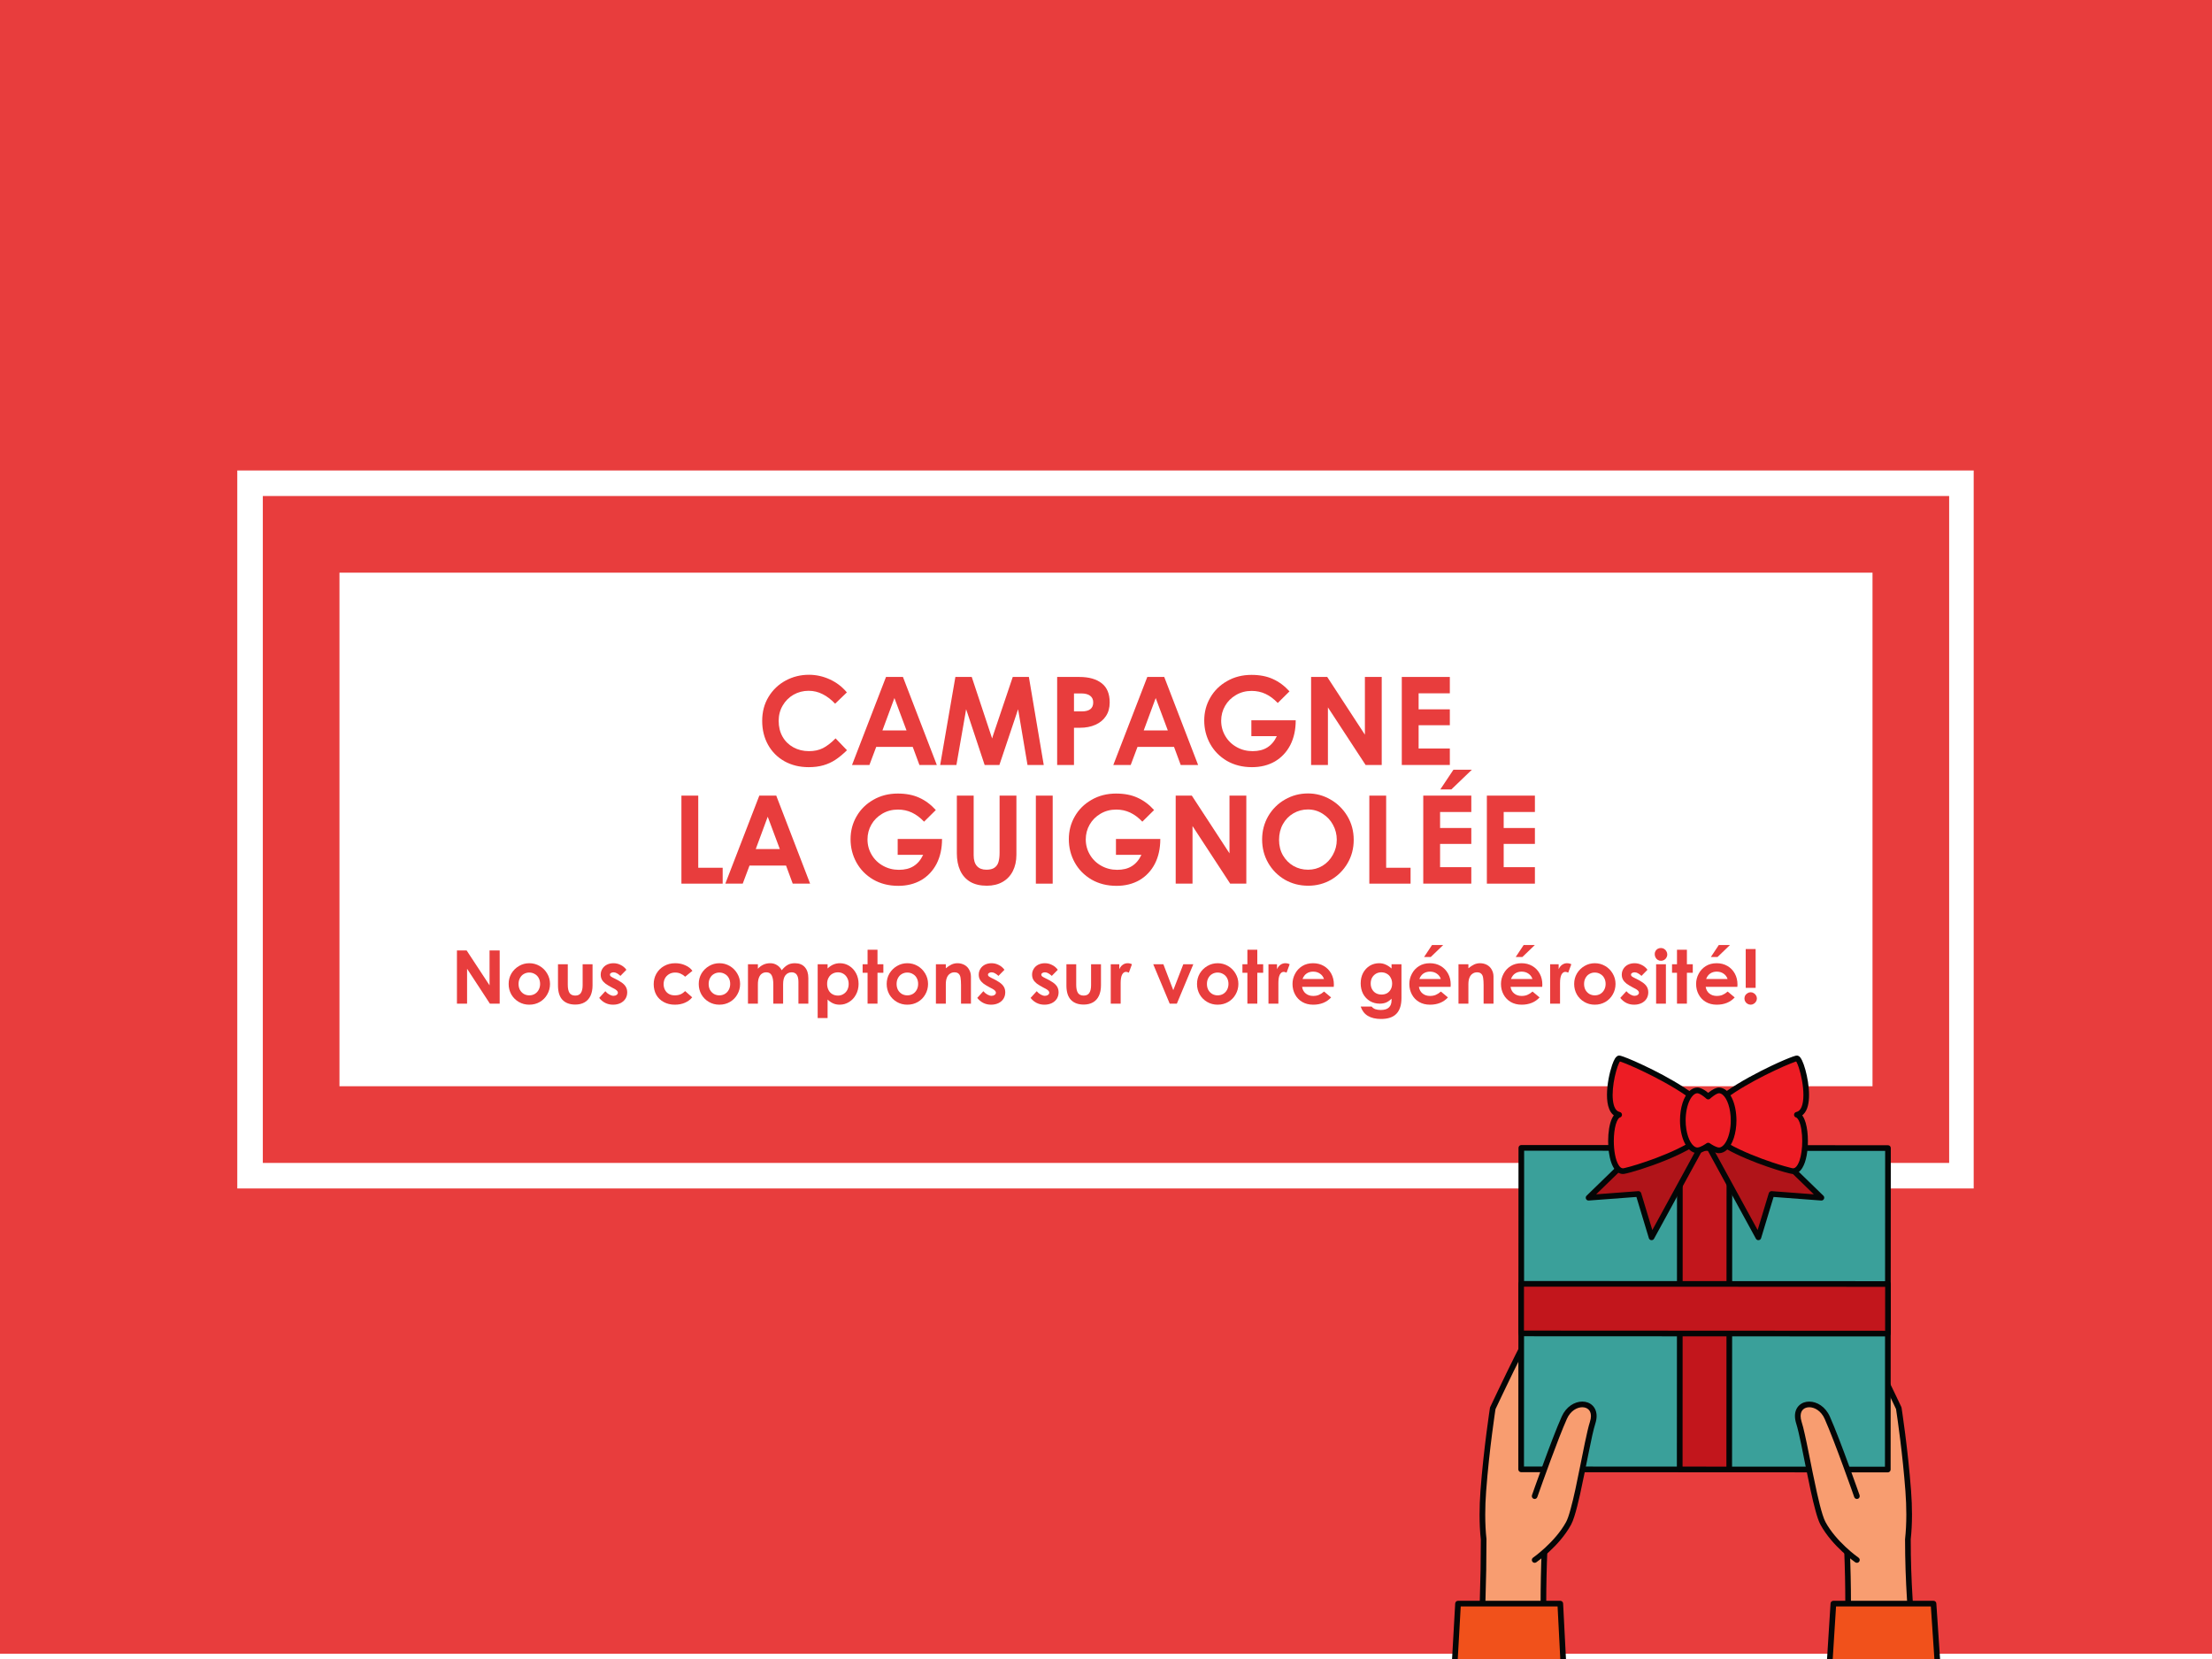
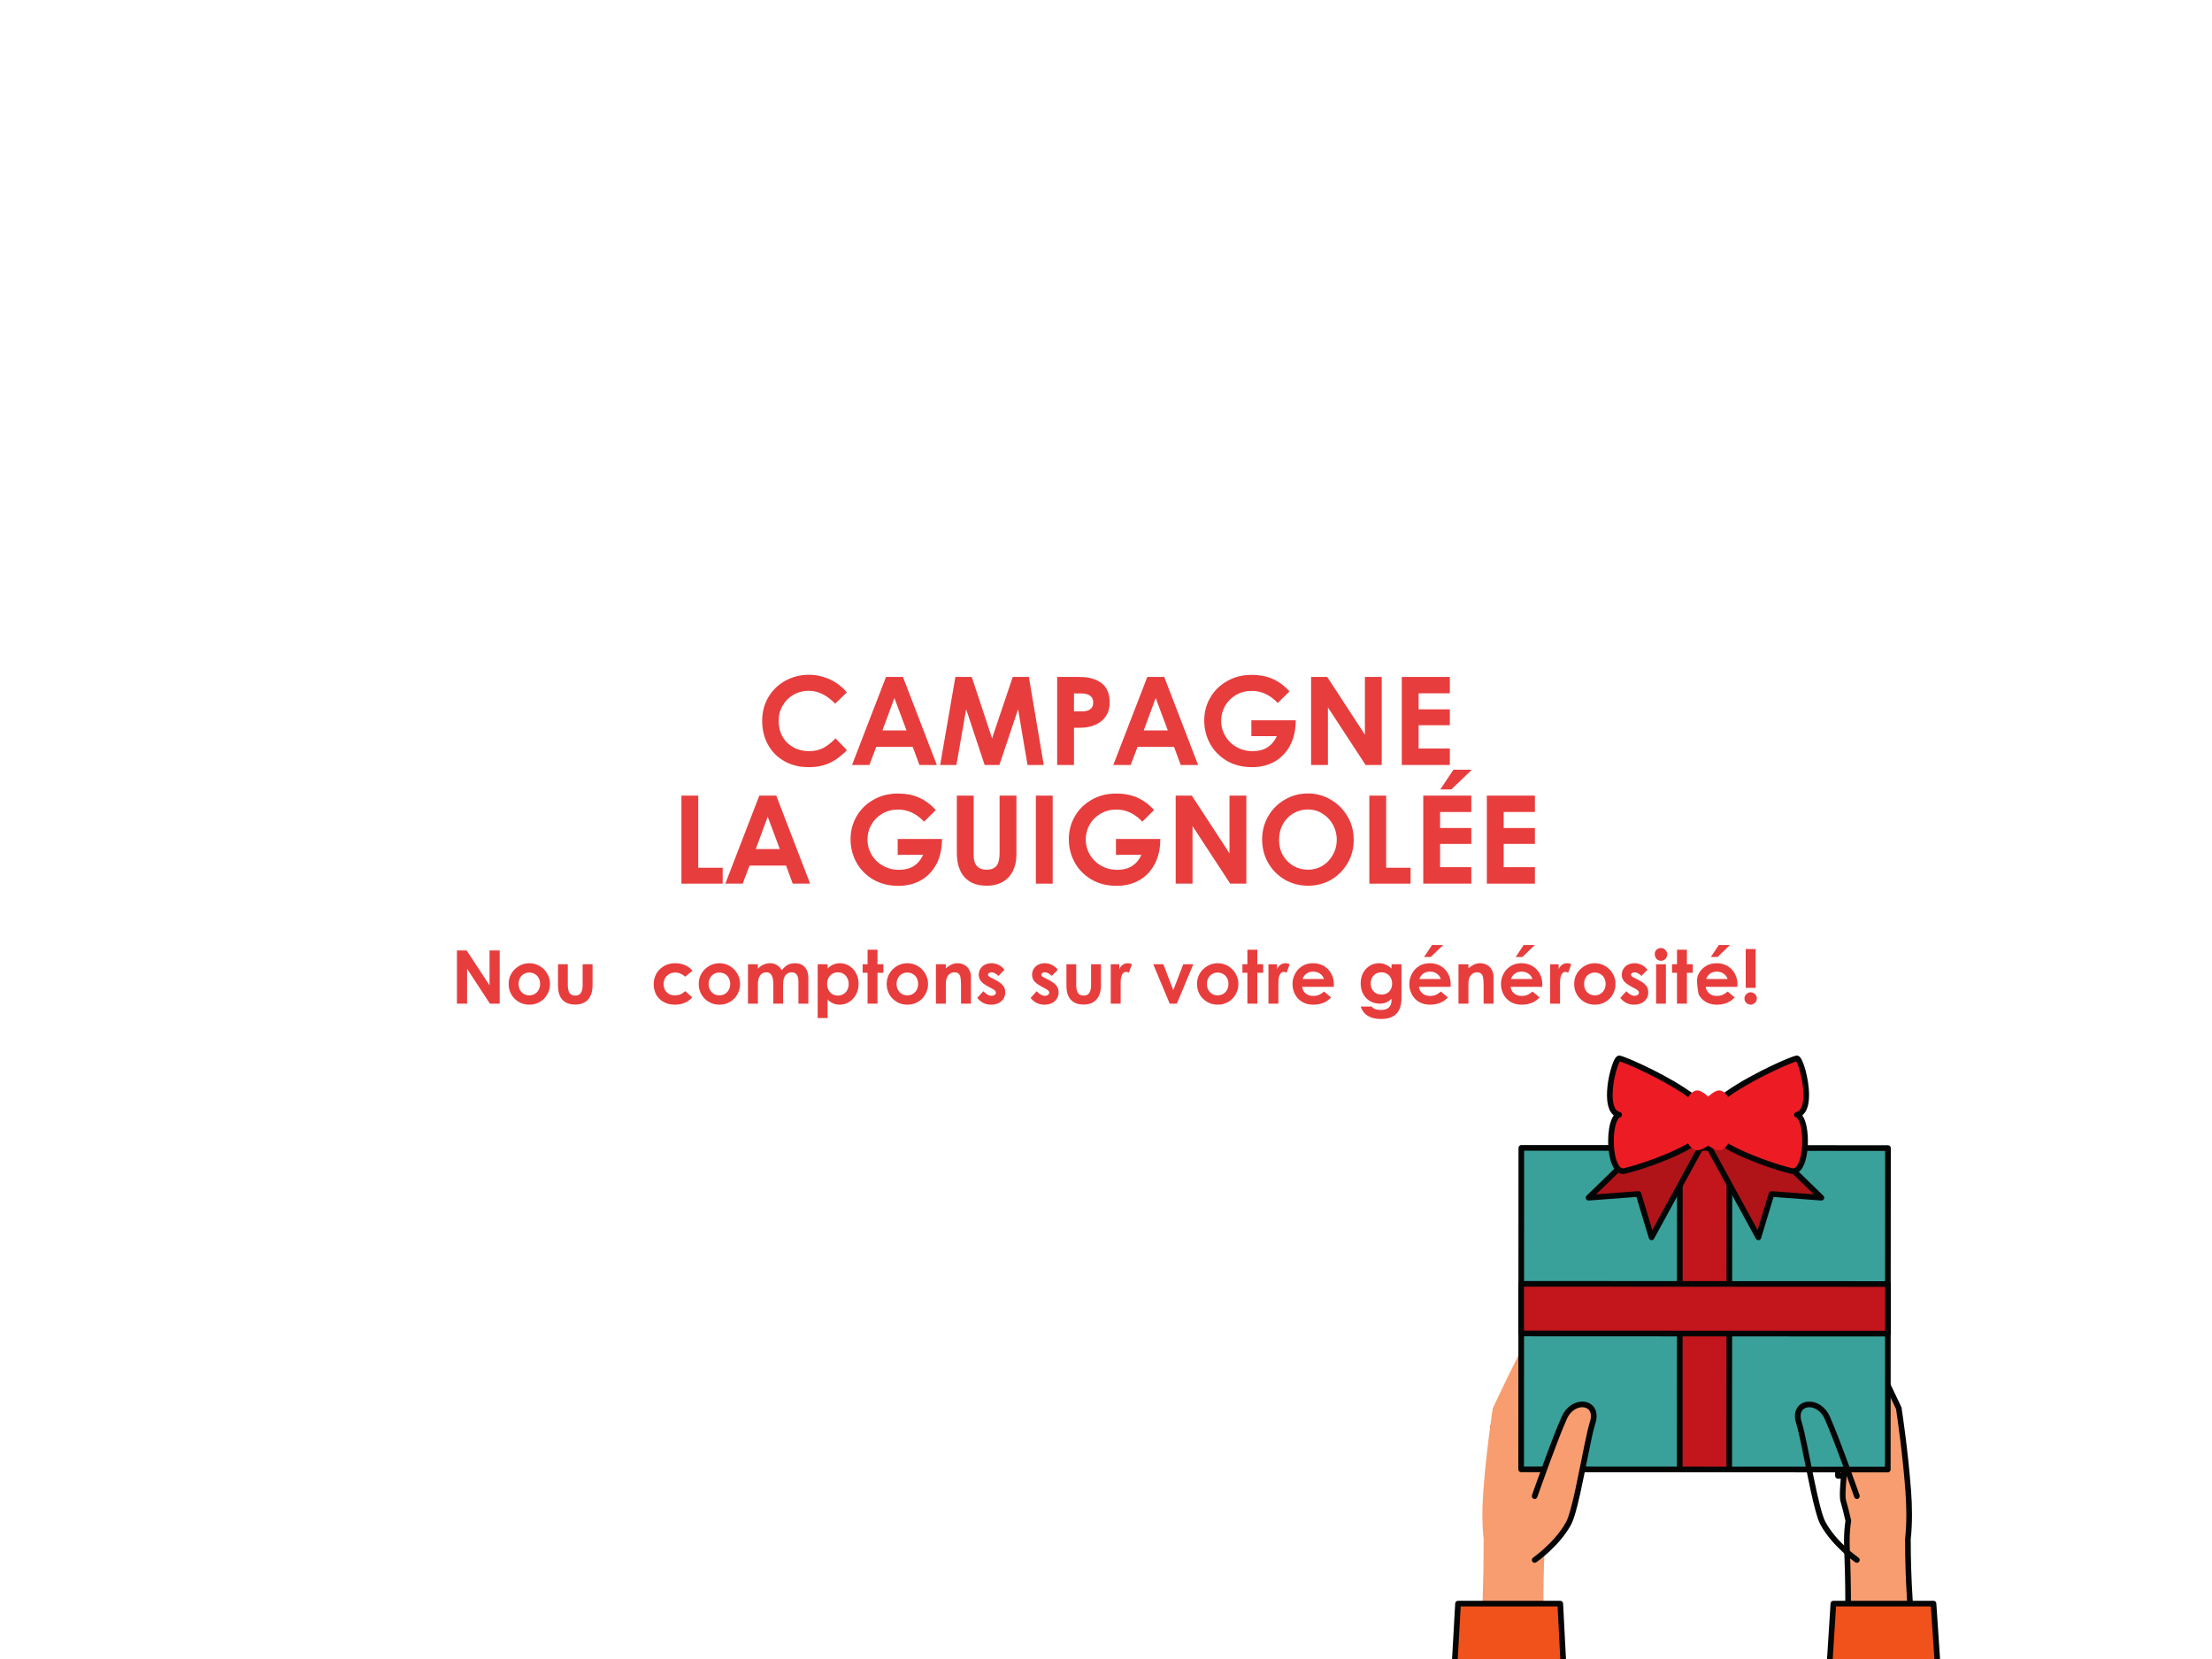
<svg xmlns="http://www.w3.org/2000/svg" width="400" zoomAndPan="magnify" viewBox="0 0 300 225" height="300" preserveAspectRatio="xMidYMid meet" version="1.0">
  <defs>
    <g />
    <clipPath id="dd117a5020">
      <path clip-rule="nonzero" d="M 0 0 L 300 0 L 300 224.492 L 0 224.492 Z M 0 0" />
    </clipPath>
    <clipPath id="a0b1086720">
-       <path clip-rule="nonzero" d="M 0 0 L 300 0 L 300 224.492 L 0 224.492 Z M 0 0" />
-     </clipPath>
+       </clipPath>
    <clipPath id="be9774a5f0">
      <rect x="0" width="300" y="0" height="225" />
    </clipPath>
    <clipPath id="48b92dd66a">
      <path clip-rule="nonzero" d="M 32.18 63.75 L 267.68 63.75 L 267.68 161.25 L 32.18 161.25 Z M 32.18 63.75" />
    </clipPath>
    <clipPath id="5dd9306e7d">
      <rect x="0" width="120" y="0" height="41" />
    </clipPath>
    <clipPath id="5ec1f1e4c8">
      <rect x="0" width="180" y="0" height="16" />
    </clipPath>
    <clipPath id="6a05ece8e2">
      <path clip-rule="nonzero" d="M 246 217 L 264.242 217 L 264.242 225 L 246 225 Z M 246 217" />
    </clipPath>
    <clipPath id="e199eb41a6">
      <path clip-rule="nonzero" d="M 231 143.066 L 245 143.066 L 245 159 L 231 159 Z M 231 143.066" />
    </clipPath>
    <clipPath id="c76249dc79">
      <path clip-rule="nonzero" d="M 230 143.066 L 246 143.066 L 246 160 L 230 160 Z M 230 143.066" />
    </clipPath>
    <clipPath id="ae9f74dd25">
      <path clip-rule="nonzero" d="M 218 143.066 L 233 143.066 L 233 159 L 218 159 Z M 218 143.066" />
    </clipPath>
    <clipPath id="f4a30d9148">
      <path clip-rule="nonzero" d="M 217 143.066 L 233 143.066 L 233 160 L 217 160 Z M 217 143.066" />
    </clipPath>
  </defs>
  <rect x="-30" width="360" fill="#ffffff" y="-22.5" height="270" fill-opacity="1" />
  <rect x="-30" width="360" fill="#ffffff" y="-22.5" height="270" fill-opacity="1" />
  <g clip-path="url(#dd117a5020)">
    <g transform="matrix(1, 0, 0, 1, 0, -0)">
      <g clip-path="url(#be9774a5f0)">
        <g clip-path="url(#a0b1086720)">
          <path fill="#e83d3d" fill-opacity="1" fill-rule="nonzero" d="M 0 -0.508 L 300 -0.508 L 300 224.289 L 0 224.289 Z M 0 -0.508" />
        </g>
      </g>
    </g>
  </g>
  <g clip-path="url(#48b92dd66a)">
    <path fill="#ffffff" fill-opacity="1" fill-rule="nonzero" d="M 32.18 63.809 L 32.18 161.184 L 267.82 161.184 L 267.82 63.809 Z M 264.352 157.719 L 35.645 157.719 L 35.645 67.273 L 264.352 67.273 Z M 264.352 157.719" />
  </g>
  <path fill="#ffffff" fill-opacity="1" fill-rule="nonzero" d="M 46.039 77.668 L 253.957 77.668 L 253.957 147.32 L 46.039 147.32 Z M 46.039 77.668" />
  <g transform="matrix(1, 0, 0, 1, 90, 85)">
    <g clip-path="url(#5dd9306e7d)">
      <g fill="#e83d3d" fill-opacity="1">
        <g transform="translate(12.59, 18.749)">
          <g>
            <path d="M 7.094 0.297 C 5.863 0.297 4.77 0.031 3.812 -0.5 C 2.852 -1.039 2.109 -1.785 1.578 -2.734 C 1.047 -3.691 0.781 -4.773 0.781 -5.984 C 0.781 -7.203 1.066 -8.285 1.641 -9.234 C 2.223 -10.191 3 -10.93 3.969 -11.453 C 4.938 -11.973 5.988 -12.234 7.125 -12.234 C 8.102 -12.234 9.047 -12.023 9.953 -11.609 C 10.859 -11.191 11.629 -10.602 12.266 -9.844 L 10.672 -8.312 C 10.129 -8.883 9.562 -9.316 8.969 -9.609 C 8.383 -9.91 7.754 -10.062 7.078 -10.062 C 6.336 -10.062 5.656 -9.883 5.031 -9.531 C 4.414 -9.176 3.926 -8.688 3.562 -8.062 C 3.195 -7.438 3.016 -6.742 3.016 -5.984 C 3.016 -5.172 3.191 -4.453 3.547 -3.828 C 3.898 -3.211 4.391 -2.734 5.016 -2.391 C 5.641 -2.047 6.344 -1.875 7.125 -1.875 C 7.844 -1.875 8.473 -2.008 9.016 -2.281 C 9.566 -2.562 10.141 -3.004 10.734 -3.609 L 12.281 -2 C 11.727 -1.457 11.195 -1.02 10.688 -0.688 C 10.188 -0.363 9.645 -0.117 9.062 0.047 C 8.488 0.211 7.832 0.297 7.094 0.297 Z M 7.094 0.297" />
          </g>
        </g>
      </g>
      <g fill="#e83d3d" fill-opacity="1">
        <g transform="translate(25.555, 18.749)">
          <g>
            <path d="M 9.141 0 L 8.234 -2.453 L 3.281 -2.453 L 2.359 0 L 0 0 L 4.609 -11.938 L 6.906 -11.938 L 11.5 0 Z M 4.125 -4.688 L 7.391 -4.688 L 5.75 -9.078 Z M 4.125 -4.688" />
          </g>
        </g>
      </g>
      <g fill="#e83d3d" fill-opacity="1">
        <g transform="translate(37.057, 18.749)">
          <g>
            <path d="M 14.5 0 L 12.297 0 L 11.125 -6.953 L 11.016 -7.562 L 10.828 -6.984 L 8.484 0 L 6.484 0 L 4.172 -6.969 L 3.969 -7.562 L 3.875 -6.984 L 2.656 0 L 0.453 0 L 2.516 -11.938 L 4.734 -11.938 L 7.344 -4.062 L 7.5 -3.594 L 7.641 -4.062 L 10.297 -11.938 L 12.484 -11.938 Z M 14.5 0" />
          </g>
        </g>
      </g>
      <g fill="#e83d3d" fill-opacity="1">
        <g transform="translate(52.017, 18.749)">
          <g>
            <path d="M 4.359 -11.938 C 5.672 -11.938 6.688 -11.648 7.406 -11.078 C 8.125 -10.516 8.484 -9.648 8.484 -8.484 C 8.484 -7.754 8.312 -7.133 7.969 -6.625 C 7.633 -6.113 7.16 -5.723 6.547 -5.453 C 5.941 -5.18 5.242 -5.047 4.453 -5.047 L 3.641 -5.047 L 3.641 0 L 1.359 0 L 1.359 -11.938 Z M 4.703 -7.266 C 5.734 -7.266 6.25 -7.672 6.25 -8.484 C 6.25 -8.879 6.109 -9.18 5.828 -9.391 C 5.555 -9.598 5.148 -9.703 4.609 -9.703 L 3.641 -9.703 L 3.641 -7.266 Z M 4.703 -7.266" />
          </g>
        </g>
      </g>
      <g fill="#e83d3d" fill-opacity="1">
        <g transform="translate(60.992, 18.749)">
          <g>
            <path d="M 9.141 0 L 8.234 -2.453 L 3.281 -2.453 L 2.359 0 L 0 0 L 4.609 -11.938 L 6.906 -11.938 L 11.5 0 Z M 4.125 -4.688 L 7.391 -4.688 L 5.75 -9.078 Z M 4.125 -4.688" />
          </g>
        </g>
      </g>
      <g fill="#e83d3d" fill-opacity="1">
        <g transform="translate(72.495, 18.749)">
          <g>
            <path d="M 13.234 -6.062 L 13.234 -6.047 C 13.234 -4.773 12.988 -3.66 12.5 -2.703 C 12.008 -1.754 11.316 -1.016 10.422 -0.484 C 9.523 0.035 8.484 0.297 7.297 0.297 C 6.016 0.297 4.879 0.008 3.891 -0.562 C 2.91 -1.145 2.156 -1.914 1.625 -2.875 C 1.094 -3.844 0.828 -4.895 0.828 -6.031 C 0.828 -7.156 1.098 -8.188 1.641 -9.125 C 2.18 -10.07 2.941 -10.82 3.922 -11.375 C 4.898 -11.938 6.004 -12.219 7.234 -12.219 C 8.359 -12.219 9.328 -12.031 10.141 -11.656 C 10.961 -11.289 11.711 -10.734 12.391 -9.984 L 10.797 -8.406 C 10.273 -8.957 9.723 -9.367 9.141 -9.641 C 8.566 -9.91 7.938 -10.047 7.25 -10.047 C 6.469 -10.047 5.758 -9.859 5.125 -9.484 C 4.5 -9.117 4.008 -8.629 3.656 -8.016 C 3.301 -7.398 3.125 -6.727 3.125 -6 C 3.125 -5.25 3.312 -4.555 3.688 -3.922 C 4.062 -3.285 4.578 -2.785 5.234 -2.422 C 5.891 -2.055 6.609 -1.875 7.391 -1.875 C 8.18 -1.875 8.844 -2.039 9.375 -2.375 C 9.914 -2.707 10.348 -3.219 10.672 -3.906 L 7.219 -3.906 L 7.219 -6.062 Z M 13.234 -6.062" />
          </g>
        </g>
      </g>
      <g fill="#e83d3d" fill-opacity="1">
        <g transform="translate(86.457, 18.749)">
          <g>
            <path d="M 8.656 -11.938 L 10.938 -11.938 L 10.938 0 L 8.75 0 L 3.641 -7.812 L 3.641 0 L 1.359 0 L 1.359 -11.938 L 3.547 -11.938 L 8.656 -4.109 Z M 8.656 -11.938" />
          </g>
        </g>
      </g>
      <g fill="#e83d3d" fill-opacity="1">
        <g transform="translate(98.757, 18.749)">
          <g>
            <path d="M 1.359 -11.938 L 7.875 -11.938 L 7.875 -9.719 L 3.641 -9.719 L 3.641 -7.547 L 7.875 -7.547 L 7.875 -5.391 L 3.641 -5.391 L 3.641 -2.234 L 7.875 -2.234 L 7.875 0 L 1.359 0 Z M 1.359 -11.938" />
          </g>
        </g>
      </g>
      <g fill="#e83d3d" fill-opacity="1">
        <g transform="translate(1.058, 34.844)">
          <g>
            <path d="M 3.641 -11.938 L 3.641 -2.156 L 6.953 -2.156 L 6.953 0 L 1.359 0 L 1.359 -11.938 Z M 3.641 -11.938" />
          </g>
        </g>
      </g>
      <g fill="#e83d3d" fill-opacity="1">
        <g transform="translate(8.372, 34.844)">
          <g>
            <path d="M 9.141 0 L 8.234 -2.453 L 3.281 -2.453 L 2.359 0 L 0 0 L 4.609 -11.938 L 6.906 -11.938 L 11.5 0 Z M 4.125 -4.688 L 7.391 -4.688 L 5.75 -9.078 Z M 4.125 -4.688" />
          </g>
        </g>
      </g>
      <g fill="#e83d3d" fill-opacity="1">
        <g transform="translate(19.874, 34.844)">
          <g />
        </g>
      </g>
      <g fill="#e83d3d" fill-opacity="1">
        <g transform="translate(24.528, 34.844)">
          <g>
            <path d="M 13.234 -6.062 L 13.234 -6.047 C 13.234 -4.773 12.988 -3.66 12.5 -2.703 C 12.008 -1.754 11.316 -1.016 10.422 -0.484 C 9.523 0.035 8.484 0.297 7.297 0.297 C 6.016 0.297 4.879 0.008 3.891 -0.562 C 2.91 -1.145 2.156 -1.914 1.625 -2.875 C 1.094 -3.844 0.828 -4.895 0.828 -6.031 C 0.828 -7.156 1.098 -8.188 1.641 -9.125 C 2.18 -10.07 2.941 -10.82 3.922 -11.375 C 4.898 -11.938 6.004 -12.219 7.234 -12.219 C 8.359 -12.219 9.328 -12.031 10.141 -11.656 C 10.961 -11.289 11.711 -10.734 12.391 -9.984 L 10.797 -8.406 C 10.273 -8.957 9.723 -9.367 9.141 -9.641 C 8.566 -9.91 7.938 -10.047 7.25 -10.047 C 6.469 -10.047 5.758 -9.859 5.125 -9.484 C 4.5 -9.117 4.008 -8.629 3.656 -8.016 C 3.301 -7.398 3.125 -6.727 3.125 -6 C 3.125 -5.25 3.312 -4.555 3.688 -3.922 C 4.062 -3.285 4.578 -2.785 5.234 -2.422 C 5.891 -2.055 6.609 -1.875 7.391 -1.875 C 8.18 -1.875 8.844 -2.039 9.375 -2.375 C 9.914 -2.707 10.348 -3.219 10.672 -3.906 L 7.219 -3.906 L 7.219 -6.062 Z M 13.234 -6.062" />
          </g>
        </g>
      </g>
      <g fill="#e83d3d" fill-opacity="1">
        <g transform="translate(38.49, 34.844)">
          <g>
            <path d="M 5.344 0.281 C 4.445 0.281 3.695 0.102 3.094 -0.25 C 2.488 -0.613 2.035 -1.125 1.734 -1.781 C 1.43 -2.445 1.281 -3.227 1.281 -4.125 L 1.281 -11.938 L 3.562 -11.938 L 3.562 -3.859 C 3.562 -3.211 3.707 -2.723 4 -2.391 C 4.301 -2.055 4.727 -1.891 5.281 -1.891 C 5.75 -1.891 6.113 -1.977 6.375 -2.156 C 6.645 -2.344 6.828 -2.598 6.922 -2.922 C 7.023 -3.254 7.078 -3.672 7.078 -4.172 L 7.078 -11.938 L 9.359 -11.938 L 9.359 -3.922 C 9.359 -3.078 9.195 -2.336 8.875 -1.703 C 8.551 -1.066 8.086 -0.578 7.484 -0.234 C 6.879 0.109 6.164 0.281 5.344 0.281 Z M 5.344 0.281" />
          </g>
        </g>
      </g>
      <g fill="#e83d3d" fill-opacity="1">
        <g transform="translate(49.128, 34.844)">
          <g>
            <path d="M 1.359 -11.938 L 3.641 -11.938 L 3.641 0 L 1.359 0 Z M 1.359 -11.938" />
          </g>
        </g>
      </g>
      <g fill="#e83d3d" fill-opacity="1">
        <g transform="translate(54.131, 34.844)">
          <g>
            <path d="M 13.234 -6.062 L 13.234 -6.047 C 13.234 -4.773 12.988 -3.66 12.5 -2.703 C 12.008 -1.754 11.316 -1.016 10.422 -0.484 C 9.523 0.035 8.484 0.297 7.297 0.297 C 6.016 0.297 4.879 0.008 3.891 -0.562 C 2.91 -1.145 2.156 -1.914 1.625 -2.875 C 1.094 -3.844 0.828 -4.895 0.828 -6.031 C 0.828 -7.156 1.098 -8.188 1.641 -9.125 C 2.18 -10.07 2.941 -10.82 3.922 -11.375 C 4.898 -11.938 6.004 -12.219 7.234 -12.219 C 8.359 -12.219 9.328 -12.031 10.141 -11.656 C 10.961 -11.289 11.711 -10.734 12.391 -9.984 L 10.797 -8.406 C 10.273 -8.957 9.723 -9.367 9.141 -9.641 C 8.566 -9.91 7.938 -10.047 7.25 -10.047 C 6.469 -10.047 5.758 -9.859 5.125 -9.484 C 4.5 -9.117 4.008 -8.629 3.656 -8.016 C 3.301 -7.398 3.125 -6.727 3.125 -6 C 3.125 -5.25 3.312 -4.555 3.688 -3.922 C 4.062 -3.285 4.578 -2.785 5.234 -2.422 C 5.891 -2.055 6.609 -1.875 7.391 -1.875 C 8.18 -1.875 8.844 -2.039 9.375 -2.375 C 9.914 -2.707 10.348 -3.219 10.672 -3.906 L 7.219 -3.906 L 7.219 -6.062 Z M 13.234 -6.062" />
          </g>
        </g>
      </g>
      <g fill="#e83d3d" fill-opacity="1">
        <g transform="translate(68.093, 34.844)">
          <g>
            <path d="M 8.656 -11.938 L 10.938 -11.938 L 10.938 0 L 8.75 0 L 3.641 -7.812 L 3.641 0 L 1.359 0 L 1.359 -11.938 L 3.547 -11.938 L 8.656 -4.109 Z M 8.656 -11.938" />
          </g>
        </g>
      </g>
      <g fill="#e83d3d" fill-opacity="1">
        <g transform="translate(80.393, 34.844)">
          <g>
            <path d="M 7.031 0.281 C 5.863 0.281 4.801 0.004 3.844 -0.547 C 2.895 -1.109 2.145 -1.867 1.594 -2.828 C 1.051 -3.785 0.781 -4.836 0.781 -5.984 C 0.781 -7.141 1.055 -8.195 1.609 -9.156 C 2.172 -10.113 2.926 -10.863 3.875 -11.406 C 4.832 -11.957 5.875 -12.234 7 -12.234 C 8.094 -12.234 9.113 -11.957 10.062 -11.406 C 11.008 -10.863 11.77 -10.113 12.344 -9.156 C 12.914 -8.195 13.203 -7.125 13.203 -5.938 C 13.203 -4.781 12.926 -3.727 12.375 -2.781 C 11.82 -1.832 11.078 -1.082 10.141 -0.531 C 9.203 0.008 8.164 0.281 7.031 0.281 Z M 7.016 -1.891 C 7.723 -1.891 8.375 -2.066 8.969 -2.422 C 9.562 -2.785 10.031 -3.281 10.375 -3.906 C 10.727 -4.531 10.906 -5.211 10.906 -5.953 C 10.906 -6.68 10.734 -7.359 10.391 -7.984 C 10.055 -8.609 9.586 -9.109 8.984 -9.484 C 8.391 -9.867 7.723 -10.062 6.984 -10.062 C 6.273 -10.062 5.617 -9.883 5.016 -9.531 C 4.422 -9.188 3.945 -8.695 3.594 -8.062 C 3.25 -7.438 3.078 -6.727 3.078 -5.938 C 3.078 -5.145 3.254 -4.441 3.609 -3.828 C 3.973 -3.211 4.453 -2.734 5.047 -2.391 C 5.648 -2.055 6.305 -1.891 7.016 -1.891 Z M 7.016 -1.891" />
          </g>
        </g>
      </g>
      <g fill="#e83d3d" fill-opacity="1">
        <g transform="translate(94.355, 34.844)">
          <g>
            <path d="M 3.641 -11.938 L 3.641 -2.156 L 6.953 -2.156 L 6.953 0 L 1.359 0 L 1.359 -11.938 Z M 3.641 -11.938" />
          </g>
        </g>
      </g>
      <g fill="#e83d3d" fill-opacity="1">
        <g transform="translate(101.669, 34.844)">
          <g>
            <path d="M 1.359 -11.938 L 7.875 -11.938 L 7.875 -9.719 L 3.641 -9.719 L 3.641 -7.547 L 7.875 -7.547 L 7.875 -5.391 L 3.641 -5.391 L 3.641 -2.234 L 7.875 -2.234 L 7.875 0 L 1.359 0 Z M 5.453 -15.453 L 7.953 -15.453 L 5.172 -12.781 L 3.672 -12.781 Z M 5.453 -15.453" />
          </g>
        </g>
      </g>
      <g fill="#e83d3d" fill-opacity="1">
        <g transform="translate(110.295, 34.844)">
          <g>
            <path d="M 1.359 -11.938 L 7.875 -11.938 L 7.875 -9.719 L 3.641 -9.719 L 3.641 -7.547 L 7.875 -7.547 L 7.875 -5.391 L 3.641 -5.391 L 3.641 -2.234 L 7.875 -2.234 L 7.875 0 L 1.359 0 Z M 1.359 -11.938" />
          </g>
        </g>
      </g>
    </g>
  </g>
  <g transform="matrix(1, 0, 0, 1, 60, 125)">
    <g clip-path="url(#5ec1f1e4c8)">
      <g fill="#e83d3d" fill-opacity="1">
        <g transform="translate(1.144, 11.119)">
          <g>
            <path d="M 5.25 -7.219 L 6.625 -7.219 L 6.625 0 L 5.297 0 L 2.203 -4.734 L 2.203 0 L 0.828 0 L 0.828 -7.219 L 2.141 -7.219 L 5.25 -2.484 Z M 5.25 -7.219" />
          </g>
        </g>
      </g>
      <g fill="#e83d3d" fill-opacity="1">
        <g transform="translate(8.579, 11.119)">
          <g>
            <path d="M 3.203 0.141 C 2.68 0.141 2.207 0.016 1.781 -0.234 C 1.352 -0.484 1.016 -0.82 0.766 -1.25 C 0.523 -1.688 0.406 -2.16 0.406 -2.672 C 0.406 -3.191 0.531 -3.664 0.781 -4.094 C 1.039 -4.52 1.383 -4.859 1.812 -5.109 C 2.238 -5.359 2.703 -5.484 3.203 -5.484 C 3.711 -5.484 4.18 -5.359 4.609 -5.109 C 5.035 -4.859 5.375 -4.52 5.625 -4.094 C 5.883 -3.664 6.016 -3.191 6.016 -2.672 C 6.016 -2.16 5.891 -1.688 5.641 -1.25 C 5.398 -0.82 5.066 -0.484 4.641 -0.234 C 4.211 0.016 3.734 0.141 3.203 0.141 Z M 3.203 -1.125 C 3.473 -1.125 3.719 -1.188 3.938 -1.312 C 4.164 -1.445 4.344 -1.629 4.469 -1.859 C 4.602 -2.098 4.672 -2.367 4.672 -2.672 C 4.672 -2.973 4.609 -3.238 4.484 -3.469 C 4.359 -3.707 4.18 -3.891 3.953 -4.016 C 3.734 -4.148 3.484 -4.219 3.203 -4.219 C 2.922 -4.219 2.672 -4.148 2.453 -4.016 C 2.234 -3.891 2.062 -3.707 1.938 -3.469 C 1.812 -3.238 1.75 -2.973 1.75 -2.672 C 1.75 -2.367 1.812 -2.098 1.938 -1.859 C 2.07 -1.629 2.25 -1.445 2.469 -1.312 C 2.695 -1.188 2.941 -1.125 3.203 -1.125 Z M 3.203 -1.125" />
          </g>
        </g>
      </g>
      <g fill="#e83d3d" fill-opacity="1">
        <g transform="translate(14.989, 11.119)">
          <g>
            <path d="M 3.031 0.125 C 2.289 0.125 1.711 -0.086 1.297 -0.516 C 0.891 -0.941 0.688 -1.594 0.688 -2.469 L 0.688 -5.344 L 2.016 -5.344 L 2.016 -2.562 C 2.016 -2.07 2.094 -1.703 2.25 -1.453 C 2.414 -1.211 2.676 -1.094 3.031 -1.094 C 3.375 -1.094 3.625 -1.207 3.781 -1.438 C 3.945 -1.676 4.031 -2.031 4.031 -2.5 L 4.031 -5.344 L 5.375 -5.344 L 5.375 -2.5 C 5.375 -1.938 5.281 -1.457 5.094 -1.062 C 4.906 -0.664 4.633 -0.367 4.281 -0.172 C 3.938 0.023 3.52 0.125 3.031 0.125 Z M 3.031 0.125" />
          </g>
        </g>
      </g>
      <g fill="#e83d3d" fill-opacity="1">
        <g transform="translate(21.018, 11.119)">
          <g>
-             <path d="M 2.125 0.141 C 1.738 0.141 1.391 0.062 1.078 -0.094 C 0.766 -0.25 0.488 -0.477 0.25 -0.781 L 1.078 -1.688 C 1.234 -1.5 1.414 -1.348 1.625 -1.234 C 1.832 -1.117 2.02 -1.062 2.188 -1.062 C 2.352 -1.062 2.492 -1.102 2.609 -1.188 C 2.723 -1.27 2.781 -1.367 2.781 -1.484 C 2.781 -1.566 2.754 -1.641 2.703 -1.703 C 2.66 -1.766 2.586 -1.832 2.484 -1.906 C 2.379 -1.977 2.227 -2.062 2.031 -2.156 C 1.633 -2.363 1.32 -2.551 1.094 -2.719 C 0.875 -2.895 0.711 -3.078 0.609 -3.266 C 0.504 -3.461 0.453 -3.688 0.453 -3.938 C 0.453 -4.219 0.523 -4.477 0.672 -4.719 C 0.816 -4.957 1.02 -5.145 1.281 -5.281 C 1.551 -5.414 1.852 -5.484 2.188 -5.484 C 2.531 -5.484 2.852 -5.406 3.156 -5.25 C 3.469 -5.102 3.727 -4.883 3.938 -4.594 L 3.125 -3.766 C 2.957 -3.922 2.797 -4.039 2.641 -4.125 C 2.492 -4.207 2.344 -4.25 2.188 -4.25 C 2.051 -4.25 1.938 -4.219 1.844 -4.156 C 1.75 -4.102 1.703 -4.031 1.703 -3.938 C 1.703 -3.844 1.738 -3.766 1.812 -3.703 C 1.895 -3.641 2.02 -3.566 2.188 -3.484 C 2.656 -3.266 3.02 -3.062 3.281 -2.875 C 3.539 -2.695 3.734 -2.5 3.859 -2.281 C 3.984 -2.07 4.047 -1.82 4.047 -1.531 C 4.047 -1.219 3.969 -0.93 3.812 -0.672 C 3.656 -0.422 3.43 -0.223 3.141 -0.078 C 2.848 0.066 2.508 0.141 2.125 0.141 Z M 2.125 0.141" />
-           </g>
+             </g>
        </g>
      </g>
      <g fill="#e83d3d" fill-opacity="1">
        <g transform="translate(25.438, 11.119)">
          <g />
        </g>
      </g>
      <g fill="#e83d3d" fill-opacity="1">
        <g transform="translate(28.252, 11.119)">
          <g>
            <path d="M 3.266 0.141 C 2.703 0.141 2.203 0.02 1.766 -0.219 C 1.328 -0.457 0.988 -0.785 0.75 -1.203 C 0.52 -1.629 0.406 -2.109 0.406 -2.641 C 0.406 -3.16 0.523 -3.633 0.766 -4.062 C 1.016 -4.5 1.359 -4.844 1.797 -5.094 C 2.242 -5.352 2.75 -5.484 3.312 -5.484 C 3.82 -5.484 4.281 -5.391 4.688 -5.203 C 5.102 -5.023 5.426 -4.773 5.656 -4.453 L 4.672 -3.656 C 4.484 -3.832 4.281 -3.969 4.062 -4.062 C 3.852 -4.164 3.602 -4.219 3.312 -4.219 C 3 -4.219 2.723 -4.145 2.484 -4 C 2.254 -3.863 2.07 -3.676 1.938 -3.438 C 1.812 -3.195 1.75 -2.93 1.75 -2.641 C 1.75 -2.359 1.812 -2.098 1.938 -1.859 C 2.062 -1.629 2.238 -1.445 2.469 -1.312 C 2.695 -1.188 2.961 -1.125 3.266 -1.125 C 3.555 -1.125 3.816 -1.172 4.047 -1.266 C 4.273 -1.367 4.484 -1.516 4.672 -1.703 L 5.625 -0.859 C 5.375 -0.547 5.047 -0.301 4.641 -0.125 C 4.242 0.051 3.785 0.141 3.266 0.141 Z M 3.266 0.141" />
          </g>
        </g>
      </g>
      <g fill="#e83d3d" fill-opacity="1">
        <g transform="translate(34.36, 11.119)">
          <g>
            <path d="M 3.203 0.141 C 2.68 0.141 2.207 0.016 1.781 -0.234 C 1.352 -0.484 1.016 -0.82 0.766 -1.25 C 0.523 -1.688 0.406 -2.16 0.406 -2.672 C 0.406 -3.191 0.531 -3.664 0.781 -4.094 C 1.039 -4.52 1.383 -4.859 1.812 -5.109 C 2.238 -5.359 2.703 -5.484 3.203 -5.484 C 3.711 -5.484 4.18 -5.359 4.609 -5.109 C 5.035 -4.859 5.375 -4.52 5.625 -4.094 C 5.883 -3.664 6.016 -3.191 6.016 -2.672 C 6.016 -2.16 5.891 -1.688 5.641 -1.25 C 5.398 -0.82 5.066 -0.484 4.641 -0.234 C 4.211 0.016 3.734 0.141 3.203 0.141 Z M 3.203 -1.125 C 3.473 -1.125 3.719 -1.188 3.938 -1.312 C 4.164 -1.445 4.344 -1.629 4.469 -1.859 C 4.602 -2.098 4.672 -2.367 4.672 -2.672 C 4.672 -2.973 4.609 -3.238 4.484 -3.469 C 4.359 -3.707 4.18 -3.891 3.953 -4.016 C 3.734 -4.148 3.484 -4.219 3.203 -4.219 C 2.922 -4.219 2.672 -4.148 2.453 -4.016 C 2.234 -3.891 2.062 -3.707 1.938 -3.469 C 1.812 -3.238 1.75 -2.973 1.75 -2.672 C 1.75 -2.367 1.812 -2.098 1.938 -1.859 C 2.07 -1.629 2.25 -1.445 2.469 -1.312 C 2.695 -1.188 2.941 -1.125 3.203 -1.125 Z M 3.203 -1.125" />
          </g>
        </g>
      </g>
      <g fill="#e83d3d" fill-opacity="1">
        <g transform="translate(40.771, 11.119)">
          <g>
            <path d="M 2.016 -5.344 L 2.016 -4.734 C 2.242 -4.984 2.5 -5.172 2.781 -5.297 C 3.062 -5.422 3.363 -5.484 3.688 -5.484 C 4.031 -5.484 4.332 -5.398 4.594 -5.234 C 4.863 -5.078 5.082 -4.844 5.25 -4.531 C 5.508 -4.852 5.773 -5.094 6.047 -5.25 C 6.316 -5.406 6.645 -5.484 7.031 -5.484 C 7.625 -5.484 8.078 -5.301 8.391 -4.938 C 8.703 -4.582 8.859 -4.094 8.859 -3.469 L 8.859 0 L 7.516 0 L 7.516 -2.953 C 7.516 -3.816 7.207 -4.25 6.594 -4.25 C 6.25 -4.25 5.969 -4.113 5.75 -3.844 C 5.539 -3.57 5.438 -3.172 5.438 -2.641 L 5.438 0 L 4.109 0 L 4.109 -2.594 C 4.109 -3.145 4.035 -3.555 3.891 -3.828 C 3.754 -4.109 3.508 -4.25 3.156 -4.25 C 2.926 -4.25 2.723 -4.188 2.547 -4.062 C 2.379 -3.945 2.25 -3.766 2.156 -3.516 C 2.062 -3.273 2.016 -2.973 2.016 -2.609 L 2.016 0 L 0.672 0 L 0.672 -5.344 Z M 2.016 -5.344" />
          </g>
        </g>
      </g>
      <g fill="#e83d3d" fill-opacity="1">
        <g transform="translate(50.225, 11.119)">
          <g>
            <path d="M 2.016 -5.344 L 2.016 -4.766 C 2.492 -5.242 3.051 -5.484 3.688 -5.484 C 4.145 -5.484 4.566 -5.363 4.953 -5.125 C 5.336 -4.883 5.645 -4.551 5.875 -4.125 C 6.102 -3.695 6.219 -3.211 6.219 -2.672 C 6.219 -2.141 6.098 -1.656 5.859 -1.219 C 5.629 -0.789 5.316 -0.457 4.922 -0.219 C 4.535 0.02 4.113 0.141 3.656 0.141 C 3.332 0.141 3.039 0.082 2.781 -0.031 C 2.52 -0.145 2.266 -0.32 2.016 -0.562 L 2.016 1.953 L 0.672 1.953 L 0.672 -5.344 Z M 3.422 -1.094 C 3.691 -1.094 3.938 -1.16 4.156 -1.297 C 4.383 -1.43 4.562 -1.617 4.688 -1.859 C 4.812 -2.098 4.875 -2.367 4.875 -2.672 C 4.875 -2.973 4.812 -3.238 4.688 -3.469 C 4.57 -3.707 4.406 -3.895 4.188 -4.031 C 3.969 -4.176 3.711 -4.25 3.422 -4.25 C 3.141 -4.25 2.883 -4.18 2.656 -4.047 C 2.438 -3.922 2.266 -3.738 2.141 -3.5 C 2.016 -3.27 1.953 -3 1.953 -2.688 C 1.953 -2.375 2.016 -2.094 2.141 -1.844 C 2.266 -1.602 2.441 -1.414 2.672 -1.281 C 2.898 -1.156 3.148 -1.094 3.422 -1.094 Z M 3.422 -1.094" />
          </g>
        </g>
      </g>
      <g fill="#e83d3d" fill-opacity="1">
        <g transform="translate(56.836, 11.119)">
          <g>
            <path d="M 0.828 -4.188 L 0.156 -4.188 L 0.156 -5.344 L 0.828 -5.344 L 0.828 -7.312 L 2.172 -7.312 L 2.172 -5.344 L 2.969 -5.344 L 2.969 -4.188 L 2.172 -4.188 L 2.172 0 L 0.828 0 Z M 0.828 -4.188" />
          </g>
        </g>
      </g>
      <g fill="#e83d3d" fill-opacity="1">
        <g transform="translate(59.85, 11.119)">
          <g>
            <path d="M 3.203 0.141 C 2.68 0.141 2.207 0.016 1.781 -0.234 C 1.352 -0.484 1.016 -0.82 0.766 -1.25 C 0.523 -1.688 0.406 -2.16 0.406 -2.672 C 0.406 -3.191 0.531 -3.664 0.781 -4.094 C 1.039 -4.52 1.383 -4.859 1.812 -5.109 C 2.238 -5.359 2.703 -5.484 3.203 -5.484 C 3.711 -5.484 4.18 -5.359 4.609 -5.109 C 5.035 -4.859 5.375 -4.52 5.625 -4.094 C 5.883 -3.664 6.016 -3.191 6.016 -2.672 C 6.016 -2.16 5.891 -1.688 5.641 -1.25 C 5.398 -0.82 5.066 -0.484 4.641 -0.234 C 4.211 0.016 3.734 0.141 3.203 0.141 Z M 3.203 -1.125 C 3.473 -1.125 3.719 -1.188 3.938 -1.312 C 4.164 -1.445 4.344 -1.629 4.469 -1.859 C 4.602 -2.098 4.672 -2.367 4.672 -2.672 C 4.672 -2.973 4.609 -3.238 4.484 -3.469 C 4.359 -3.707 4.18 -3.891 3.953 -4.016 C 3.734 -4.148 3.484 -4.219 3.203 -4.219 C 2.922 -4.219 2.672 -4.148 2.453 -4.016 C 2.234 -3.891 2.062 -3.707 1.938 -3.469 C 1.812 -3.238 1.75 -2.973 1.75 -2.672 C 1.75 -2.367 1.812 -2.098 1.938 -1.859 C 2.07 -1.629 2.25 -1.445 2.469 -1.312 C 2.695 -1.188 2.941 -1.125 3.203 -1.125 Z M 3.203 -1.125" />
          </g>
        </g>
      </g>
      <g fill="#e83d3d" fill-opacity="1">
        <g transform="translate(66.26, 11.119)">
          <g>
            <path d="M 2.016 -5.344 L 2.016 -4.797 C 2.285 -5.023 2.547 -5.195 2.797 -5.312 C 3.047 -5.426 3.312 -5.484 3.594 -5.484 C 3.926 -5.484 4.234 -5.41 4.516 -5.266 C 4.797 -5.117 5.016 -4.906 5.172 -4.625 C 5.336 -4.344 5.422 -4.02 5.422 -3.656 L 5.422 0 L 4.078 0 L 4.078 -2.531 C 4.078 -2.926 4.055 -3.242 4.016 -3.484 C 3.984 -3.734 3.898 -3.922 3.766 -4.047 C 3.641 -4.18 3.445 -4.25 3.188 -4.25 C 2.957 -4.25 2.754 -4.188 2.578 -4.062 C 2.398 -3.945 2.258 -3.766 2.156 -3.516 C 2.062 -3.273 2.016 -2.984 2.016 -2.641 L 2.016 0 L 0.672 0 L 0.672 -5.344 Z M 2.016 -5.344" />
          </g>
        </g>
      </g>
      <g fill="#e83d3d" fill-opacity="1">
        <g transform="translate(72.289, 11.119)">
          <g>
            <path d="M 2.125 0.141 C 1.738 0.141 1.391 0.062 1.078 -0.094 C 0.766 -0.25 0.488 -0.477 0.25 -0.781 L 1.078 -1.688 C 1.234 -1.5 1.414 -1.348 1.625 -1.234 C 1.832 -1.117 2.02 -1.062 2.188 -1.062 C 2.352 -1.062 2.492 -1.102 2.609 -1.188 C 2.723 -1.27 2.781 -1.367 2.781 -1.484 C 2.781 -1.566 2.754 -1.641 2.703 -1.703 C 2.66 -1.766 2.586 -1.832 2.484 -1.906 C 2.379 -1.977 2.227 -2.062 2.031 -2.156 C 1.633 -2.363 1.32 -2.551 1.094 -2.719 C 0.875 -2.895 0.711 -3.078 0.609 -3.266 C 0.504 -3.461 0.453 -3.688 0.453 -3.938 C 0.453 -4.219 0.523 -4.477 0.672 -4.719 C 0.816 -4.957 1.02 -5.145 1.281 -5.281 C 1.551 -5.414 1.852 -5.484 2.188 -5.484 C 2.531 -5.484 2.852 -5.406 3.156 -5.25 C 3.469 -5.102 3.727 -4.883 3.938 -4.594 L 3.125 -3.766 C 2.957 -3.922 2.797 -4.039 2.641 -4.125 C 2.492 -4.207 2.344 -4.25 2.188 -4.25 C 2.051 -4.25 1.938 -4.219 1.844 -4.156 C 1.75 -4.102 1.703 -4.031 1.703 -3.938 C 1.703 -3.844 1.738 -3.766 1.812 -3.703 C 1.895 -3.641 2.02 -3.566 2.188 -3.484 C 2.656 -3.266 3.02 -3.062 3.281 -2.875 C 3.539 -2.695 3.734 -2.5 3.859 -2.281 C 3.984 -2.07 4.047 -1.82 4.047 -1.531 C 4.047 -1.219 3.969 -0.93 3.812 -0.672 C 3.656 -0.422 3.43 -0.223 3.141 -0.078 C 2.848 0.066 2.508 0.141 2.125 0.141 Z M 2.125 0.141" />
          </g>
        </g>
      </g>
      <g fill="#e83d3d" fill-opacity="1">
        <g transform="translate(76.71, 11.119)">
          <g />
        </g>
      </g>
      <g fill="#e83d3d" fill-opacity="1">
        <g transform="translate(79.523, 11.119)">
          <g>
            <path d="M 2.125 0.141 C 1.738 0.141 1.391 0.062 1.078 -0.094 C 0.766 -0.25 0.488 -0.477 0.25 -0.781 L 1.078 -1.688 C 1.234 -1.5 1.414 -1.348 1.625 -1.234 C 1.832 -1.117 2.02 -1.062 2.188 -1.062 C 2.352 -1.062 2.492 -1.102 2.609 -1.188 C 2.723 -1.27 2.781 -1.367 2.781 -1.484 C 2.781 -1.566 2.754 -1.641 2.703 -1.703 C 2.66 -1.766 2.586 -1.832 2.484 -1.906 C 2.379 -1.977 2.227 -2.062 2.031 -2.156 C 1.633 -2.363 1.32 -2.551 1.094 -2.719 C 0.875 -2.895 0.711 -3.078 0.609 -3.266 C 0.504 -3.461 0.453 -3.688 0.453 -3.938 C 0.453 -4.219 0.523 -4.477 0.672 -4.719 C 0.816 -4.957 1.02 -5.145 1.281 -5.281 C 1.551 -5.414 1.852 -5.484 2.188 -5.484 C 2.531 -5.484 2.852 -5.406 3.156 -5.25 C 3.469 -5.102 3.727 -4.883 3.938 -4.594 L 3.125 -3.766 C 2.957 -3.922 2.797 -4.039 2.641 -4.125 C 2.492 -4.207 2.344 -4.25 2.188 -4.25 C 2.051 -4.25 1.938 -4.219 1.844 -4.156 C 1.75 -4.102 1.703 -4.031 1.703 -3.938 C 1.703 -3.844 1.738 -3.766 1.812 -3.703 C 1.895 -3.641 2.02 -3.566 2.188 -3.484 C 2.656 -3.266 3.02 -3.062 3.281 -2.875 C 3.539 -2.695 3.734 -2.5 3.859 -2.281 C 3.984 -2.07 4.047 -1.82 4.047 -1.531 C 4.047 -1.219 3.969 -0.93 3.812 -0.672 C 3.656 -0.422 3.43 -0.223 3.141 -0.078 C 2.848 0.066 2.508 0.141 2.125 0.141 Z M 2.125 0.141" />
          </g>
        </g>
      </g>
      <g fill="#e83d3d" fill-opacity="1">
        <g transform="translate(83.944, 11.119)">
          <g>
            <path d="M 3.031 0.125 C 2.289 0.125 1.711 -0.086 1.297 -0.516 C 0.891 -0.941 0.688 -1.594 0.688 -2.469 L 0.688 -5.344 L 2.016 -5.344 L 2.016 -2.562 C 2.016 -2.07 2.094 -1.703 2.25 -1.453 C 2.414 -1.211 2.676 -1.094 3.031 -1.094 C 3.375 -1.094 3.625 -1.207 3.781 -1.438 C 3.945 -1.676 4.031 -2.031 4.031 -2.5 L 4.031 -5.344 L 5.375 -5.344 L 5.375 -2.5 C 5.375 -1.938 5.281 -1.457 5.094 -1.062 C 4.906 -0.664 4.633 -0.367 4.281 -0.172 C 3.938 0.023 3.52 0.125 3.031 0.125 Z M 3.031 0.125" />
          </g>
        </g>
      </g>
      <g fill="#e83d3d" fill-opacity="1">
        <g transform="translate(89.972, 11.119)">
          <g>
            <path d="M 1.828 -5.344 L 1.828 -4.672 C 1.953 -4.941 2.113 -5.145 2.312 -5.281 C 2.508 -5.414 2.723 -5.484 2.953 -5.484 C 3.172 -5.484 3.367 -5.438 3.547 -5.344 L 3.125 -4.203 C 2.977 -4.273 2.848 -4.312 2.734 -4.312 C 2.516 -4.312 2.336 -4.18 2.203 -3.922 C 2.078 -3.672 2.016 -3.289 2.016 -2.781 L 2.016 0 L 0.672 0 L 0.672 -5.344 Z M 1.828 -5.344" />
          </g>
        </g>
      </g>
      <g fill="#e83d3d" fill-opacity="1">
        <g transform="translate(93.499, 11.119)">
          <g />
        </g>
      </g>
      <g fill="#e83d3d" fill-opacity="1">
        <g transform="translate(96.312, 11.119)">
          <g>
            <path d="M 4.172 -5.344 L 5.531 -5.344 L 3.297 0 L 2.328 0 L 0.094 -5.344 L 1.469 -5.344 L 2.812 -1.828 Z M 4.172 -5.344" />
          </g>
        </g>
      </g>
      <g fill="#e83d3d" fill-opacity="1">
        <g transform="translate(101.938, 11.119)">
          <g>
            <path d="M 3.203 0.141 C 2.68 0.141 2.207 0.016 1.781 -0.234 C 1.352 -0.484 1.016 -0.82 0.766 -1.25 C 0.523 -1.688 0.406 -2.16 0.406 -2.672 C 0.406 -3.191 0.531 -3.664 0.781 -4.094 C 1.039 -4.52 1.383 -4.859 1.812 -5.109 C 2.238 -5.359 2.703 -5.484 3.203 -5.484 C 3.711 -5.484 4.18 -5.359 4.609 -5.109 C 5.035 -4.859 5.375 -4.52 5.625 -4.094 C 5.883 -3.664 6.016 -3.191 6.016 -2.672 C 6.016 -2.16 5.891 -1.688 5.641 -1.25 C 5.398 -0.82 5.066 -0.484 4.641 -0.234 C 4.211 0.016 3.734 0.141 3.203 0.141 Z M 3.203 -1.125 C 3.473 -1.125 3.719 -1.188 3.938 -1.312 C 4.164 -1.445 4.344 -1.629 4.469 -1.859 C 4.602 -2.098 4.672 -2.367 4.672 -2.672 C 4.672 -2.973 4.609 -3.238 4.484 -3.469 C 4.359 -3.707 4.18 -3.891 3.953 -4.016 C 3.734 -4.148 3.484 -4.219 3.203 -4.219 C 2.922 -4.219 2.672 -4.148 2.453 -4.016 C 2.234 -3.891 2.062 -3.707 1.938 -3.469 C 1.812 -3.238 1.75 -2.973 1.75 -2.672 C 1.75 -2.367 1.812 -2.098 1.938 -1.859 C 2.07 -1.629 2.25 -1.445 2.469 -1.312 C 2.695 -1.188 2.941 -1.125 3.203 -1.125 Z M 3.203 -1.125" />
          </g>
        </g>
      </g>
      <g fill="#e83d3d" fill-opacity="1">
        <g transform="translate(108.348, 11.119)">
          <g>
            <path d="M 0.828 -4.188 L 0.156 -4.188 L 0.156 -5.344 L 0.828 -5.344 L 0.828 -7.312 L 2.172 -7.312 L 2.172 -5.344 L 2.969 -5.344 L 2.969 -4.188 L 2.172 -4.188 L 2.172 0 L 0.828 0 Z M 0.828 -4.188" />
          </g>
        </g>
      </g>
      <g fill="#e83d3d" fill-opacity="1">
        <g transform="translate(111.363, 11.119)">
          <g>
            <path d="M 1.828 -5.344 L 1.828 -4.672 C 1.953 -4.941 2.113 -5.145 2.312 -5.281 C 2.508 -5.414 2.723 -5.484 2.953 -5.484 C 3.172 -5.484 3.367 -5.438 3.547 -5.344 L 3.125 -4.203 C 2.977 -4.273 2.848 -4.312 2.734 -4.312 C 2.516 -4.312 2.336 -4.18 2.203 -3.922 C 2.078 -3.672 2.016 -3.289 2.016 -2.781 L 2.016 0 L 0.672 0 L 0.672 -5.344 Z M 1.828 -5.344" />
          </g>
        </g>
      </g>
      <g fill="#e83d3d" fill-opacity="1">
        <g transform="translate(114.889, 11.119)">
          <g>
            <path d="M 3.203 0.141 C 2.641 0.141 2.145 0.016 1.719 -0.234 C 1.301 -0.484 0.977 -0.82 0.75 -1.25 C 0.52 -1.676 0.406 -2.148 0.406 -2.672 C 0.406 -3.16 0.52 -3.617 0.75 -4.047 C 0.977 -4.484 1.301 -4.832 1.719 -5.094 C 2.133 -5.352 2.625 -5.484 3.188 -5.484 C 3.738 -5.484 4.227 -5.359 4.656 -5.109 C 5.082 -4.859 5.414 -4.516 5.656 -4.078 C 5.895 -3.641 6.016 -3.145 6.016 -2.594 C 6.016 -2.469 6.008 -2.363 6 -2.281 L 1.703 -2.281 C 1.766 -1.895 1.93 -1.594 2.203 -1.375 C 2.473 -1.156 2.805 -1.047 3.203 -1.047 C 3.504 -1.047 3.766 -1.094 3.984 -1.188 C 4.211 -1.281 4.445 -1.43 4.688 -1.641 L 5.641 -0.844 C 5.035 -0.188 4.223 0.141 3.203 0.141 Z M 4.672 -3.344 C 4.578 -3.645 4.398 -3.883 4.141 -4.062 C 3.879 -4.25 3.566 -4.344 3.203 -4.344 C 2.867 -4.344 2.578 -4.258 2.328 -4.094 C 2.078 -3.926 1.891 -3.676 1.766 -3.344 Z M 4.672 -3.344" />
          </g>
        </g>
      </g>
      <g fill="#e83d3d" fill-opacity="1">
        <g transform="translate(121.289, 11.119)">
          <g />
        </g>
      </g>
      <g fill="#e83d3d" fill-opacity="1">
        <g transform="translate(124.103, 11.119)">
          <g>
            <path d="M 3.203 2.078 C 2.473 2.078 1.875 1.938 1.406 1.656 C 0.945 1.375 0.625 0.953 0.438 0.391 L 1.922 0.391 C 2.055 0.555 2.223 0.676 2.422 0.75 C 2.629 0.82 2.875 0.859 3.156 0.859 C 3.664 0.859 4.035 0.742 4.266 0.516 C 4.504 0.297 4.625 -0.031 4.625 -0.469 L 4.625 -0.672 C 4.395 -0.441 4.148 -0.27 3.891 -0.156 C 3.641 -0.051 3.348 0 3.016 0 C 2.535 0 2.098 -0.113 1.703 -0.344 C 1.305 -0.582 0.992 -0.91 0.766 -1.328 C 0.547 -1.754 0.438 -2.227 0.438 -2.75 C 0.438 -3.281 0.547 -3.754 0.766 -4.172 C 0.992 -4.586 1.297 -4.91 1.672 -5.141 C 2.055 -5.367 2.477 -5.484 2.938 -5.484 C 3.258 -5.484 3.555 -5.422 3.828 -5.297 C 4.098 -5.18 4.363 -5.004 4.625 -4.766 L 4.625 -5.344 L 5.969 -5.344 L 5.969 -0.766 C 5.969 0.18 5.742 0.891 5.297 1.359 C 4.848 1.836 4.148 2.078 3.203 2.078 Z M 3.266 -1.234 C 3.535 -1.234 3.781 -1.289 4 -1.406 C 4.219 -1.531 4.391 -1.707 4.516 -1.938 C 4.641 -2.164 4.703 -2.43 4.703 -2.734 C 4.703 -3.016 4.641 -3.27 4.516 -3.5 C 4.398 -3.738 4.227 -3.922 4 -4.047 C 3.781 -4.18 3.523 -4.25 3.234 -4.25 C 2.953 -4.25 2.703 -4.18 2.484 -4.047 C 2.266 -3.91 2.094 -3.727 1.969 -3.5 C 1.852 -3.27 1.797 -3.016 1.797 -2.734 C 1.797 -2.441 1.859 -2.18 1.984 -1.953 C 2.109 -1.723 2.281 -1.547 2.5 -1.422 C 2.727 -1.297 2.984 -1.234 3.266 -1.234 Z M 3.266 -1.234" />
          </g>
        </g>
      </g>
      <g fill="#e83d3d" fill-opacity="1">
        <g transform="translate(130.734, 11.119)">
          <g>
            <path d="M 3.203 0.141 C 2.641 0.141 2.145 0.016 1.719 -0.234 C 1.301 -0.484 0.977 -0.82 0.75 -1.25 C 0.52 -1.676 0.406 -2.148 0.406 -2.672 C 0.406 -3.16 0.52 -3.617 0.75 -4.047 C 0.977 -4.484 1.301 -4.832 1.719 -5.094 C 2.133 -5.352 2.625 -5.484 3.188 -5.484 C 3.738 -5.484 4.227 -5.359 4.656 -5.109 C 5.082 -4.859 5.414 -4.516 5.656 -4.078 C 5.895 -3.641 6.016 -3.145 6.016 -2.594 C 6.016 -2.469 6.008 -2.363 6 -2.281 L 1.703 -2.281 C 1.766 -1.895 1.93 -1.594 2.203 -1.375 C 2.473 -1.156 2.805 -1.047 3.203 -1.047 C 3.504 -1.047 3.766 -1.094 3.984 -1.188 C 4.211 -1.281 4.445 -1.43 4.688 -1.641 L 5.641 -0.844 C 5.035 -0.188 4.223 0.141 3.203 0.141 Z M 4.672 -3.344 C 4.578 -3.645 4.398 -3.883 4.141 -4.062 C 3.879 -4.25 3.566 -4.344 3.203 -4.344 C 2.867 -4.344 2.578 -4.258 2.328 -4.094 C 2.078 -3.926 1.891 -3.676 1.766 -3.344 Z M 3.484 -7.953 L 5 -7.953 L 3.312 -6.328 L 2.406 -6.328 Z M 3.484 -7.953" />
          </g>
        </g>
      </g>
      <g fill="#e83d3d" fill-opacity="1">
        <g transform="translate(137.134, 11.119)">
          <g>
            <path d="M 2.016 -5.344 L 2.016 -4.797 C 2.285 -5.023 2.547 -5.195 2.797 -5.312 C 3.047 -5.426 3.312 -5.484 3.594 -5.484 C 3.926 -5.484 4.234 -5.41 4.516 -5.266 C 4.797 -5.117 5.016 -4.906 5.172 -4.625 C 5.336 -4.344 5.422 -4.02 5.422 -3.656 L 5.422 0 L 4.078 0 L 4.078 -2.531 C 4.078 -2.926 4.055 -3.242 4.016 -3.484 C 3.984 -3.734 3.898 -3.922 3.766 -4.047 C 3.641 -4.18 3.445 -4.25 3.188 -4.25 C 2.957 -4.25 2.754 -4.188 2.578 -4.062 C 2.398 -3.945 2.258 -3.766 2.156 -3.516 C 2.062 -3.273 2.016 -2.984 2.016 -2.641 L 2.016 0 L 0.672 0 L 0.672 -5.344 Z M 2.016 -5.344" />
          </g>
        </g>
      </g>
      <g fill="#e83d3d" fill-opacity="1">
        <g transform="translate(143.162, 11.119)">
          <g>
            <path d="M 3.203 0.141 C 2.641 0.141 2.145 0.016 1.719 -0.234 C 1.301 -0.484 0.977 -0.82 0.75 -1.25 C 0.52 -1.676 0.406 -2.148 0.406 -2.672 C 0.406 -3.16 0.52 -3.617 0.75 -4.047 C 0.977 -4.484 1.301 -4.832 1.719 -5.094 C 2.133 -5.352 2.625 -5.484 3.188 -5.484 C 3.738 -5.484 4.227 -5.359 4.656 -5.109 C 5.082 -4.859 5.414 -4.516 5.656 -4.078 C 5.895 -3.641 6.016 -3.145 6.016 -2.594 C 6.016 -2.469 6.008 -2.363 6 -2.281 L 1.703 -2.281 C 1.766 -1.895 1.93 -1.594 2.203 -1.375 C 2.473 -1.156 2.805 -1.047 3.203 -1.047 C 3.504 -1.047 3.766 -1.094 3.984 -1.188 C 4.211 -1.281 4.445 -1.43 4.688 -1.641 L 5.641 -0.844 C 5.035 -0.188 4.223 0.141 3.203 0.141 Z M 4.672 -3.344 C 4.578 -3.645 4.398 -3.883 4.141 -4.062 C 3.879 -4.25 3.566 -4.344 3.203 -4.344 C 2.867 -4.344 2.578 -4.258 2.328 -4.094 C 2.078 -3.926 1.891 -3.676 1.766 -3.344 Z M 3.484 -7.953 L 5 -7.953 L 3.312 -6.328 L 2.406 -6.328 Z M 3.484 -7.953" />
          </g>
        </g>
      </g>
      <g fill="#e83d3d" fill-opacity="1">
        <g transform="translate(149.562, 11.119)">
          <g>
            <path d="M 1.828 -5.344 L 1.828 -4.672 C 1.953 -4.941 2.113 -5.145 2.312 -5.281 C 2.508 -5.414 2.723 -5.484 2.953 -5.484 C 3.172 -5.484 3.367 -5.438 3.547 -5.344 L 3.125 -4.203 C 2.977 -4.273 2.848 -4.312 2.734 -4.312 C 2.516 -4.312 2.336 -4.18 2.203 -3.922 C 2.078 -3.672 2.016 -3.289 2.016 -2.781 L 2.016 0 L 0.672 0 L 0.672 -5.344 Z M 1.828 -5.344" />
          </g>
        </g>
      </g>
      <g fill="#e83d3d" fill-opacity="1">
        <g transform="translate(153.089, 11.119)">
          <g>
            <path d="M 3.203 0.141 C 2.68 0.141 2.207 0.016 1.781 -0.234 C 1.352 -0.484 1.016 -0.82 0.766 -1.25 C 0.523 -1.688 0.406 -2.16 0.406 -2.672 C 0.406 -3.191 0.531 -3.664 0.781 -4.094 C 1.039 -4.52 1.383 -4.859 1.812 -5.109 C 2.238 -5.359 2.703 -5.484 3.203 -5.484 C 3.711 -5.484 4.18 -5.359 4.609 -5.109 C 5.035 -4.859 5.375 -4.52 5.625 -4.094 C 5.883 -3.664 6.016 -3.191 6.016 -2.672 C 6.016 -2.16 5.891 -1.688 5.641 -1.25 C 5.398 -0.82 5.066 -0.484 4.641 -0.234 C 4.211 0.016 3.734 0.141 3.203 0.141 Z M 3.203 -1.125 C 3.473 -1.125 3.719 -1.188 3.938 -1.312 C 4.164 -1.445 4.344 -1.629 4.469 -1.859 C 4.602 -2.098 4.672 -2.367 4.672 -2.672 C 4.672 -2.973 4.609 -3.238 4.484 -3.469 C 4.359 -3.707 4.18 -3.891 3.953 -4.016 C 3.734 -4.148 3.484 -4.219 3.203 -4.219 C 2.922 -4.219 2.672 -4.148 2.453 -4.016 C 2.234 -3.891 2.062 -3.707 1.938 -3.469 C 1.812 -3.238 1.75 -2.973 1.75 -2.672 C 1.75 -2.367 1.812 -2.098 1.938 -1.859 C 2.07 -1.629 2.25 -1.445 2.469 -1.312 C 2.695 -1.188 2.941 -1.125 3.203 -1.125 Z M 3.203 -1.125" />
          </g>
        </g>
      </g>
      <g fill="#e83d3d" fill-opacity="1">
        <g transform="translate(159.499, 11.119)">
          <g>
            <path d="M 2.125 0.141 C 1.738 0.141 1.391 0.062 1.078 -0.094 C 0.766 -0.25 0.488 -0.477 0.25 -0.781 L 1.078 -1.688 C 1.234 -1.5 1.414 -1.348 1.625 -1.234 C 1.832 -1.117 2.02 -1.062 2.188 -1.062 C 2.352 -1.062 2.492 -1.102 2.609 -1.188 C 2.723 -1.27 2.781 -1.367 2.781 -1.484 C 2.781 -1.566 2.754 -1.641 2.703 -1.703 C 2.66 -1.766 2.586 -1.832 2.484 -1.906 C 2.379 -1.977 2.227 -2.062 2.031 -2.156 C 1.633 -2.363 1.32 -2.551 1.094 -2.719 C 0.875 -2.895 0.711 -3.078 0.609 -3.266 C 0.504 -3.461 0.453 -3.688 0.453 -3.938 C 0.453 -4.219 0.523 -4.477 0.672 -4.719 C 0.816 -4.957 1.02 -5.145 1.281 -5.281 C 1.551 -5.414 1.852 -5.484 2.188 -5.484 C 2.531 -5.484 2.852 -5.406 3.156 -5.25 C 3.469 -5.102 3.727 -4.883 3.938 -4.594 L 3.125 -3.766 C 2.957 -3.922 2.797 -4.039 2.641 -4.125 C 2.492 -4.207 2.344 -4.25 2.188 -4.25 C 2.051 -4.25 1.938 -4.219 1.844 -4.156 C 1.75 -4.102 1.703 -4.031 1.703 -3.938 C 1.703 -3.844 1.738 -3.766 1.812 -3.703 C 1.895 -3.641 2.02 -3.566 2.188 -3.484 C 2.656 -3.266 3.02 -3.062 3.281 -2.875 C 3.539 -2.695 3.734 -2.5 3.859 -2.281 C 3.984 -2.07 4.047 -1.82 4.047 -1.531 C 4.047 -1.219 3.969 -0.93 3.812 -0.672 C 3.656 -0.422 3.43 -0.223 3.141 -0.078 C 2.848 0.066 2.508 0.141 2.125 0.141 Z M 2.125 0.141" />
          </g>
        </g>
      </g>
      <g fill="#e83d3d" fill-opacity="1">
        <g transform="translate(163.92, 11.119)">
          <g>
            <path d="M 1.344 -5.812 C 1.188 -5.812 1.039 -5.852 0.906 -5.938 C 0.781 -6.02 0.68 -6.129 0.609 -6.266 C 0.535 -6.41 0.5 -6.566 0.5 -6.734 C 0.5 -6.879 0.535 -7.016 0.609 -7.141 C 0.68 -7.266 0.781 -7.363 0.906 -7.438 C 1.039 -7.508 1.188 -7.547 1.344 -7.547 C 1.508 -7.547 1.656 -7.504 1.781 -7.422 C 1.906 -7.348 2.004 -7.242 2.078 -7.109 C 2.16 -6.973 2.203 -6.82 2.203 -6.656 C 2.203 -6.508 2.16 -6.367 2.078 -6.234 C 2.004 -6.098 1.898 -5.992 1.766 -5.922 C 1.641 -5.848 1.5 -5.812 1.344 -5.812 Z M 0.688 -5.344 L 2.016 -5.344 L 2.016 0 L 0.688 0 Z M 0.688 -5.344" />
          </g>
        </g>
      </g>
      <g fill="#e83d3d" fill-opacity="1">
        <g transform="translate(166.612, 11.119)">
          <g>
            <path d="M 0.828 -4.188 L 0.156 -4.188 L 0.156 -5.344 L 0.828 -5.344 L 0.828 -7.312 L 2.172 -7.312 L 2.172 -5.344 L 2.969 -5.344 L 2.969 -4.188 L 2.172 -4.188 L 2.172 0 L 0.828 0 Z M 0.828 -4.188" />
          </g>
        </g>
      </g>
      <g fill="#e83d3d" fill-opacity="1">
        <g transform="translate(169.627, 11.119)">
          <g>
-             <path d="M 3.203 0.141 C 2.641 0.141 2.145 0.016 1.719 -0.234 C 1.301 -0.484 0.977 -0.82 0.75 -1.25 C 0.52 -1.676 0.406 -2.148 0.406 -2.672 C 0.406 -3.16 0.52 -3.617 0.75 -4.047 C 0.977 -4.484 1.301 -4.832 1.719 -5.094 C 2.133 -5.352 2.625 -5.484 3.188 -5.484 C 3.738 -5.484 4.227 -5.359 4.656 -5.109 C 5.082 -4.859 5.414 -4.516 5.656 -4.078 C 5.895 -3.641 6.016 -3.145 6.016 -2.594 C 6.016 -2.469 6.008 -2.363 6 -2.281 L 1.703 -2.281 C 1.766 -1.895 1.93 -1.594 2.203 -1.375 C 2.473 -1.156 2.805 -1.047 3.203 -1.047 C 3.504 -1.047 3.766 -1.094 3.984 -1.188 C 4.211 -1.281 4.445 -1.43 4.688 -1.641 L 5.641 -0.844 C 5.035 -0.188 4.223 0.141 3.203 0.141 Z M 4.672 -3.344 C 4.578 -3.645 4.398 -3.883 4.141 -4.062 C 3.879 -4.25 3.566 -4.344 3.203 -4.344 C 2.867 -4.344 2.578 -4.258 2.328 -4.094 C 2.078 -3.926 1.891 -3.676 1.766 -3.344 Z M 3.484 -7.953 L 5 -7.953 L 3.312 -6.328 L 2.406 -6.328 Z M 3.484 -7.953" />
+             <path d="M 3.203 0.141 C 2.641 0.141 2.145 0.016 1.719 -0.234 C 1.301 -0.484 0.977 -0.82 0.75 -1.25 C 0.406 -3.16 0.52 -3.617 0.75 -4.047 C 0.977 -4.484 1.301 -4.832 1.719 -5.094 C 2.133 -5.352 2.625 -5.484 3.188 -5.484 C 3.738 -5.484 4.227 -5.359 4.656 -5.109 C 5.082 -4.859 5.414 -4.516 5.656 -4.078 C 5.895 -3.641 6.016 -3.145 6.016 -2.594 C 6.016 -2.469 6.008 -2.363 6 -2.281 L 1.703 -2.281 C 1.766 -1.895 1.93 -1.594 2.203 -1.375 C 2.473 -1.156 2.805 -1.047 3.203 -1.047 C 3.504 -1.047 3.766 -1.094 3.984 -1.188 C 4.211 -1.281 4.445 -1.43 4.688 -1.641 L 5.641 -0.844 C 5.035 -0.188 4.223 0.141 3.203 0.141 Z M 4.672 -3.344 C 4.578 -3.645 4.398 -3.883 4.141 -4.062 C 3.879 -4.25 3.566 -4.344 3.203 -4.344 C 2.867 -4.344 2.578 -4.258 2.328 -4.094 C 2.078 -3.926 1.891 -3.676 1.766 -3.344 Z M 3.484 -7.953 L 5 -7.953 L 3.312 -6.328 L 2.406 -6.328 Z M 3.484 -7.953" />
          </g>
        </g>
      </g>
      <g fill="#e83d3d" fill-opacity="1">
        <g transform="translate(176.027, 11.119)">
          <g>
            <path d="M 0.734 -7.406 L 2.078 -7.406 L 2.078 -2.141 L 0.734 -2.141 Z M 1.406 0.141 C 1.25 0.141 1.102 0.098 0.969 0.016 C 0.844 -0.055 0.742 -0.156 0.672 -0.281 C 0.598 -0.406 0.562 -0.547 0.562 -0.703 C 0.562 -0.859 0.598 -1 0.672 -1.125 C 0.754 -1.25 0.859 -1.348 0.984 -1.422 C 1.109 -1.504 1.25 -1.547 1.406 -1.547 C 1.562 -1.547 1.703 -1.504 1.828 -1.422 C 1.953 -1.348 2.051 -1.25 2.125 -1.125 C 2.207 -1 2.25 -0.859 2.25 -0.703 C 2.25 -0.547 2.207 -0.406 2.125 -0.281 C 2.051 -0.156 1.953 -0.055 1.828 0.016 C 1.703 0.098 1.562 0.141 1.406 0.141 Z M 1.406 0.141" />
          </g>
        </g>
      </g>
    </g>
  </g>
  <path fill="#d66e58" fill-opacity="1" fill-rule="nonzero" d="M 257.52 195.621 C 257.52 195.621 253.527 187.156 252.828 186.18 C 251.309 184.055 247.02 180.992 245.176 179.348 C 242.965 177.383 240.688 180.145 243.184 182.812 C 244.266 183.973 248.496 188.453 248.496 188.453 L 249.27 190.84 L 249.27 200.164 L 253.043 200.164 L 253.043 196.199 L 257.52 195.621" />
  <path fill="#040606" fill-opacity="1" fill-rule="nonzero" d="M 257.52 195.621 L 257.867 195.457 C 257.867 195.457 256.867 193.34 255.781 191.098 C 255.238 189.977 254.672 188.828 254.199 187.891 C 253.961 187.426 253.746 187.012 253.57 186.68 C 253.48 186.516 253.398 186.371 253.328 186.25 C 253.258 186.129 253.199 186.035 253.141 185.953 C 252.738 185.391 252.172 184.789 251.516 184.168 C 250.535 183.234 249.355 182.266 248.246 181.371 C 247.141 180.48 246.105 179.664 245.43 179.062 C 244.855 178.547 244.238 178.297 243.66 178.297 C 243.105 178.297 242.602 178.535 242.254 178.926 C 241.906 179.312 241.707 179.852 241.707 180.449 C 241.707 181.266 242.074 182.195 242.902 183.074 C 243.988 184.238 248.219 188.719 248.219 188.719 L 248.496 188.453 L 248.133 188.574 L 248.887 190.902 L 248.887 200.164 C 248.887 200.27 248.926 200.363 249 200.438 C 249.074 200.512 249.168 200.551 249.27 200.551 L 253.043 200.551 C 253.145 200.551 253.242 200.512 253.312 200.438 C 253.387 200.363 253.426 200.27 253.426 200.164 L 253.426 196.535 L 257.57 196.004 C 257.691 195.988 257.797 195.914 257.855 195.805 C 257.914 195.699 257.918 195.57 257.867 195.457 L 257.52 195.621 L 257.469 195.242 L 252.992 195.816 C 252.801 195.84 252.656 196.004 252.656 196.199 L 252.656 199.781 L 249.656 199.781 L 249.656 190.84 C 249.656 190.801 249.648 190.758 249.637 190.723 L 248.863 188.336 C 248.848 188.281 248.816 188.23 248.777 188.191 C 248.777 188.191 248.512 187.91 248.098 187.473 C 246.859 186.16 244.277 183.418 243.461 182.551 C 242.742 181.777 242.477 181.031 242.477 180.449 C 242.477 180.02 242.617 179.672 242.828 179.438 C 243.039 179.203 243.32 179.07 243.66 179.066 C 244.012 179.066 244.449 179.219 244.922 179.637 C 245.863 180.477 247.391 181.648 248.879 182.879 C 249.621 183.492 250.352 184.121 250.988 184.723 C 251.621 185.324 252.16 185.902 252.516 186.402 C 252.547 186.445 252.602 186.527 252.664 186.641 C 252.91 187.055 253.32 187.844 253.789 188.785 C 254.492 190.191 255.34 191.941 256.008 193.34 C 256.344 194.039 256.637 194.652 256.844 195.09 C 257.051 195.523 257.172 195.785 257.172 195.785 L 257.52 195.621 L 257.469 195.242 L 257.52 195.621" />
  <path fill="#e88662" fill-opacity="1" fill-rule="nonzero" d="M 257.52 193.621 L 251.09 194.445 L 248.496 186.453 C 248.496 186.453 244.266 181.973 243.184 180.812 C 240.688 178.145 242.965 175.383 245.176 177.348 C 247.02 178.988 251.309 182.051 252.828 184.176 C 253.527 185.152 257.52 193.621 257.52 193.621" />
  <path fill="#040606" fill-opacity="1" fill-rule="nonzero" d="M 257.52 193.621 L 257.469 193.238 L 251.359 194.023 L 248.863 186.336 C 248.848 186.281 248.816 186.23 248.777 186.191 C 248.777 186.191 248.512 185.91 248.098 185.473 C 246.859 184.156 244.277 181.418 243.465 180.551 C 242.742 179.777 242.477 179.031 242.477 178.445 C 242.477 178.016 242.617 177.672 242.828 177.438 C 243.039 177.199 243.32 177.07 243.66 177.066 C 244.016 177.066 244.449 177.219 244.922 177.637 C 245.863 178.473 247.391 179.645 248.879 180.879 C 249.621 181.492 250.352 182.121 250.988 182.723 C 251.621 183.324 252.16 183.902 252.52 184.402 C 252.547 184.445 252.602 184.527 252.664 184.637 C 252.91 185.055 253.32 185.844 253.789 186.781 C 254.492 188.191 255.34 189.941 256.008 191.34 C 256.344 192.039 256.637 192.648 256.844 193.086 C 257.051 193.523 257.172 193.781 257.172 193.785 L 257.52 193.621 L 257.469 193.238 L 257.52 193.621 L 257.867 193.457 C 257.867 193.453 256.867 191.336 255.781 189.098 C 255.238 187.977 254.672 186.824 254.199 185.891 C 253.961 185.422 253.746 185.008 253.57 184.68 C 253.48 184.516 253.398 184.371 253.328 184.25 C 253.258 184.129 253.199 184.031 253.141 183.953 C 252.738 183.387 252.172 182.785 251.516 182.164 C 250.535 181.234 249.355 180.262 248.246 179.371 C 247.141 178.48 246.105 177.664 245.43 177.062 C 244.855 176.547 244.238 176.297 243.66 176.297 C 243.105 176.297 242.602 176.531 242.254 176.922 C 241.906 177.312 241.707 177.852 241.707 178.445 C 241.707 179.266 242.074 180.191 242.902 181.074 C 243.988 182.238 248.219 186.719 248.219 186.719 L 248.496 186.453 L 248.133 186.574 L 250.727 194.566 C 250.785 194.742 250.957 194.852 251.141 194.828 L 257.57 194 C 257.691 193.984 257.797 193.914 257.855 193.805 C 257.914 193.695 257.918 193.566 257.867 193.457 L 257.52 193.621" />
  <path fill="#f89d70" fill-opacity="1" fill-rule="nonzero" d="M 261.234 241.617 C 260.293 228.062 258.758 220.254 258.758 208.758 C 258.969 206.859 258.98 204.57 258.805 202.23 C 258.375 196.477 257.52 190.988 257.52 190.988 C 257.52 190.988 253.527 182.523 252.828 181.547 C 251.309 179.422 247.02 176.359 245.176 174.719 C 242.965 172.75 240.688 175.516 243.184 178.184 C 244.266 179.344 248.496 183.824 248.496 183.824 L 251.09 191.816 C 251.09 191.816 249.586 202.195 249.977 203.512 C 250.254 204.434 250.473 205.359 250.676 206.25 C 250.504 207.344 250.434 208.602 250.492 210.027 C 250.953 221.219 250.355 228.344 249.41 241.617 L 261.234 241.617" />
  <path fill="#040606" fill-opacity="1" fill-rule="nonzero" d="M 261.234 241.617 L 261.617 241.59 C 261.145 234.805 260.527 229.457 260.027 224.379 C 259.523 219.297 259.141 214.488 259.141 208.758 L 258.758 208.758 L 259.137 208.801 C 259.254 207.762 259.312 206.613 259.312 205.406 C 259.312 204.371 259.27 203.293 259.188 202.203 C 258.758 196.43 257.898 190.938 257.898 190.93 C 257.895 190.895 257.883 190.859 257.867 190.824 C 257.867 190.824 256.867 188.707 255.781 186.469 C 255.238 185.348 254.672 184.195 254.199 183.262 C 253.961 182.793 253.746 182.379 253.57 182.051 C 253.48 181.887 253.398 181.742 253.328 181.621 C 253.258 181.5 253.199 181.402 253.141 181.324 C 252.738 180.758 252.172 180.156 251.516 179.535 C 250.535 178.605 249.355 177.633 248.246 176.738 C 247.141 175.848 246.105 175.035 245.43 174.43 C 244.855 173.918 244.238 173.668 243.66 173.668 C 243.105 173.668 242.602 173.902 242.254 174.293 C 241.906 174.684 241.707 175.219 241.707 175.816 C 241.707 176.637 242.074 177.562 242.902 178.445 C 243.988 179.609 248.219 184.09 248.219 184.09 L 248.496 183.824 L 248.133 183.941 L 250.727 191.938 L 251.09 191.816 L 250.711 191.762 C 250.711 191.766 250.418 193.797 250.121 196.18 C 249.973 197.371 249.824 198.648 249.715 199.809 C 249.605 200.969 249.527 202 249.527 202.723 C 249.527 202.91 249.535 203.078 249.547 203.227 C 249.559 203.375 249.574 203.5 249.609 203.621 C 249.883 204.531 250.098 205.445 250.301 206.336 L 250.676 206.25 L 250.297 206.188 C 250.16 207.051 250.09 208.008 250.09 209.062 C 250.09 209.379 250.094 209.707 250.109 210.043 C 250.219 212.684 250.266 215.094 250.266 217.414 C 250.266 224.906 249.746 231.449 249.027 241.59 C 249.02 241.695 249.055 241.801 249.129 241.879 C 249.203 241.957 249.301 242 249.41 242 L 261.234 242 C 261.34 242 261.441 241.957 261.516 241.879 C 261.59 241.801 261.625 241.695 261.617 241.59 L 261.234 241.617 L 261.234 241.234 L 249.41 241.234 L 249.41 241.617 L 249.793 241.645 C 250.516 231.508 251.035 224.945 251.035 217.414 C 251.035 215.082 250.984 212.66 250.875 210.012 C 250.863 209.688 250.855 209.371 250.855 209.062 C 250.855 208.043 250.926 207.125 251.055 206.309 C 251.062 206.262 251.062 206.211 251.051 206.164 C 250.848 205.27 250.629 204.34 250.348 203.398 C 250.336 203.367 250.32 203.281 250.312 203.164 C 250.301 203.047 250.297 202.898 250.297 202.723 C 250.297 202.051 250.371 201.027 250.48 199.879 C 250.645 198.16 250.891 196.156 251.102 194.586 C 251.203 193.797 251.297 193.121 251.363 192.637 C 251.43 192.156 251.473 191.875 251.473 191.875 C 251.48 191.816 251.477 191.754 251.457 191.699 L 248.863 183.707 C 248.848 183.652 248.816 183.602 248.777 183.559 C 248.777 183.559 248.512 183.281 248.098 182.84 C 246.859 181.527 244.277 178.789 243.461 177.918 C 242.742 177.148 242.477 176.402 242.477 175.816 C 242.477 175.387 242.617 175.043 242.828 174.805 C 243.039 174.57 243.32 174.438 243.66 174.438 C 244.012 174.438 244.449 174.59 244.922 175.004 C 245.863 175.844 247.391 177.016 248.879 178.246 C 249.621 178.863 250.352 179.492 250.988 180.094 C 251.621 180.695 252.16 181.273 252.516 181.77 C 252.547 181.812 252.602 181.898 252.664 182.008 C 252.91 182.422 253.32 183.215 253.789 184.152 C 254.492 185.559 255.34 187.312 256.008 188.711 C 256.344 189.41 256.637 190.02 256.844 190.457 C 257.051 190.895 257.172 191.152 257.172 191.152 L 257.52 190.988 L 257.141 191.051 C 257.141 191.051 257.152 191.133 257.176 191.293 C 257.348 192.418 258.047 197.242 258.422 202.262 C 258.5 203.332 258.543 204.391 258.543 205.406 C 258.543 206.59 258.484 207.711 258.375 208.715 L 258.371 208.758 C 258.375 214.523 258.758 219.363 259.262 224.453 C 259.762 229.543 260.379 234.875 260.852 241.645 L 261.234 241.617 L 261.234 241.234 L 261.234 241.617" />
  <path fill="#f1511b" fill-opacity="1" fill-rule="nonzero" d="M 263.852 241.617 L 262.23 217.488 L 248.648 217.488 L 247.125 241.617 L 263.852 241.617" />
  <g clip-path="url(#6a05ece8e2)">
    <path fill="#040606" fill-opacity="1" fill-rule="nonzero" d="M 263.852 241.617 L 264.234 241.59 L 262.613 217.465 C 262.602 217.262 262.434 217.105 262.23 217.105 L 248.648 217.105 C 248.445 217.105 248.277 217.262 248.266 217.465 L 246.742 241.594 C 246.734 241.699 246.773 241.805 246.844 241.879 C 246.918 241.957 247.02 242 247.125 242 L 263.852 242 C 263.961 242 264.059 241.957 264.133 241.879 C 264.207 241.801 264.242 241.699 264.234 241.59 L 263.852 241.617 L 263.852 241.234 L 247.535 241.234 L 249.012 217.871 L 261.871 217.871 L 263.469 241.645 L 263.852 241.617 L 263.852 241.234 L 263.852 241.617" />
  </g>
  <path fill="#d66e58" fill-opacity="1" fill-rule="nonzero" d="M 214.801 179.348 C 212.957 180.992 208.664 184.055 207.145 186.18 C 206.449 187.156 202.457 195.621 202.457 195.621 L 206.934 196.199 L 206.934 200.164 L 210.703 200.164 L 210.703 190.84 L 211.48 188.453 C 211.48 188.453 215.707 183.973 216.793 182.812 C 219.289 180.145 217.012 177.383 214.801 179.348" />
  <path fill="#040606" fill-opacity="1" fill-rule="nonzero" d="M 214.801 179.348 L 214.547 179.062 C 213.641 179.867 212.105 181.043 210.605 182.285 C 209.855 182.906 209.113 183.547 208.461 184.168 C 207.805 184.789 207.238 185.391 206.832 185.953 C 206.777 186.035 206.719 186.129 206.645 186.25 C 206.383 186.703 205.973 187.492 205.5 188.438 C 204.082 191.27 202.109 195.457 202.109 195.457 C 202.055 195.57 202.059 195.699 202.117 195.805 C 202.176 195.914 202.285 195.988 202.406 196.004 L 206.551 196.535 L 206.551 200.164 C 206.551 200.27 206.59 200.363 206.66 200.438 C 206.734 200.512 206.832 200.551 206.934 200.551 L 210.703 200.551 C 210.805 200.551 210.902 200.512 210.977 200.438 C 211.047 200.363 211.09 200.27 211.09 200.164 L 211.09 190.902 L 211.844 188.574 L 211.48 188.453 L 211.758 188.719 C 211.758 188.719 215.988 184.238 217.074 183.074 C 217.902 182.195 218.266 181.266 218.266 180.449 C 218.27 179.852 218.07 179.312 217.719 178.926 C 217.375 178.535 216.871 178.297 216.316 178.297 C 215.738 178.297 215.121 178.547 214.547 179.062 L 214.801 179.348 L 215.055 179.637 C 215.527 179.219 215.961 179.066 216.316 179.066 C 216.656 179.07 216.938 179.203 217.148 179.438 C 217.359 179.672 217.5 180.02 217.5 180.449 C 217.5 181.035 217.234 181.777 216.512 182.551 C 215.973 183.129 214.641 184.539 213.449 185.805 C 212.852 186.438 212.289 187.035 211.879 187.473 C 211.465 187.91 211.199 188.191 211.199 188.191 C 211.16 188.23 211.129 188.281 211.113 188.336 L 210.34 190.723 C 210.324 190.758 210.32 190.801 210.32 190.84 L 210.32 199.781 L 207.316 199.781 L 207.316 196.199 C 207.316 196.004 207.176 195.84 206.98 195.816 L 202.504 195.242 L 202.457 195.621 L 202.805 195.785 C 202.805 195.785 202.867 195.652 202.977 195.422 C 203.363 194.605 204.34 192.551 205.293 190.594 C 205.77 189.617 206.242 188.664 206.633 187.902 C 206.828 187.523 207.004 187.191 207.145 186.93 C 207.285 186.672 207.402 186.48 207.457 186.402 C 207.812 185.902 208.352 185.324 208.988 184.723 C 209.941 183.82 211.109 182.859 212.211 181.973 C 213.312 181.082 214.348 180.266 215.055 179.637 L 214.801 179.348" />
  <path fill="#e88662" fill-opacity="1" fill-rule="nonzero" d="M 202.453 193.621 L 208.883 194.445 L 211.48 186.453 C 211.48 186.453 215.707 181.973 216.793 180.812 C 219.289 178.145 217.012 175.383 214.801 177.348 C 212.957 178.988 208.664 182.051 207.145 184.176 C 206.445 185.152 202.453 193.621 202.453 193.621" />
  <path fill="#040606" fill-opacity="1" fill-rule="nonzero" d="M 202.453 193.621 L 202.406 194 L 208.832 194.828 C 209.016 194.852 209.191 194.742 209.25 194.566 L 211.844 186.574 L 211.48 186.453 L 211.758 186.719 C 211.758 186.719 215.988 182.238 217.074 181.074 C 217.902 180.191 218.266 179.266 218.266 178.445 C 218.266 177.852 218.07 177.312 217.719 176.922 C 217.375 176.531 216.867 176.297 216.316 176.297 C 215.738 176.297 215.121 176.547 214.547 177.062 C 213.641 177.863 212.105 179.043 210.605 180.285 C 209.855 180.906 209.113 181.543 208.461 182.164 C 207.805 182.785 207.238 183.387 206.832 183.953 C 206.777 184.031 206.719 184.129 206.645 184.25 C 206.383 184.703 205.973 185.492 205.5 186.438 C 204.082 189.27 202.109 193.453 202.109 193.457 C 202.055 193.566 202.059 193.695 202.117 193.805 C 202.176 193.914 202.285 193.984 202.406 194 L 202.453 193.621 L 202.805 193.785 C 202.805 193.785 202.867 193.652 202.977 193.418 C 203.363 192.602 204.34 190.547 205.293 188.594 C 205.77 187.613 206.242 186.66 206.633 185.902 C 206.828 185.523 207 185.191 207.145 184.93 C 207.285 184.672 207.402 184.48 207.457 184.402 C 207.812 183.902 208.352 183.324 208.988 182.723 C 209.941 181.82 211.109 180.855 212.211 179.969 C 213.312 179.078 214.348 178.266 215.055 177.637 C 215.527 177.219 215.961 177.066 216.316 177.066 C 216.656 177.07 216.934 177.199 217.148 177.438 C 217.359 177.672 217.5 178.016 217.5 178.445 C 217.5 179.031 217.234 179.777 216.512 180.551 C 215.973 181.129 214.641 182.539 213.449 183.805 C 212.852 184.438 212.289 185.035 211.879 185.473 C 211.465 185.91 211.199 186.191 211.199 186.191 C 211.16 186.23 211.129 186.281 211.113 186.336 L 208.617 194.023 L 202.504 193.238 L 202.453 193.621 L 202.805 193.785 L 202.453 193.621" />
  <path fill="#f89d70" fill-opacity="1" fill-rule="nonzero" d="M 214.801 174.719 C 212.957 176.359 208.664 179.422 207.145 181.547 C 206.449 182.523 202.457 190.988 202.457 190.988 C 202.457 190.988 201.598 196.477 201.172 202.23 C 200.996 204.57 201.004 206.863 201.219 208.762 C 201.219 220.254 200.465 228.066 199.523 241.617 L 210.566 241.617 C 209.621 228.344 209.023 221.219 209.48 210.027 C 209.543 208.602 209.469 207.34 209.301 206.25 C 209.504 205.359 209.719 204.434 209.996 203.512 C 210.391 202.195 208.883 191.816 208.883 191.816 L 211.48 183.824 C 211.48 183.824 215.707 179.344 216.793 178.184 C 219.289 175.516 217.012 172.75 214.801 174.719" />
-   <path fill="#040606" fill-opacity="1" fill-rule="nonzero" d="M 214.801 174.719 L 214.547 174.43 C 213.641 175.234 212.105 176.414 210.605 177.656 C 209.855 178.277 209.113 178.914 208.461 179.535 C 207.805 180.156 207.238 180.758 206.832 181.324 C 206.777 181.402 206.719 181.5 206.645 181.621 C 206.383 182.07 205.973 182.863 205.5 183.809 C 204.082 186.641 202.109 190.824 202.109 190.824 C 202.094 190.859 202.082 190.895 202.074 190.93 C 202.074 190.938 201.219 196.43 200.785 202.203 C 200.707 203.293 200.664 204.375 200.664 205.41 C 200.664 206.617 200.719 207.766 200.836 208.805 L 201.219 208.762 L 200.836 208.762 C 200.832 220.234 200.086 228.031 199.141 241.59 C 199.133 241.695 199.172 241.801 199.242 241.879 C 199.316 241.957 199.418 242 199.523 242 L 210.566 242 C 210.672 242 210.773 241.957 210.848 241.879 C 210.922 241.801 210.957 241.695 210.949 241.59 C 210.227 231.449 209.707 224.906 209.707 217.41 C 209.707 215.09 209.758 212.684 209.867 210.043 C 209.879 209.707 209.887 209.379 209.887 209.062 C 209.887 208.008 209.812 207.051 209.68 206.188 L 209.301 206.25 L 209.672 206.336 C 209.879 205.445 210.094 204.531 210.363 203.621 C 210.398 203.5 210.418 203.375 210.43 203.227 C 210.441 203.078 210.445 202.91 210.445 202.723 C 210.445 202 210.371 200.965 210.262 199.805 C 209.926 196.332 209.262 191.766 209.262 191.762 L 208.883 191.816 L 209.25 191.938 L 211.844 183.941 L 211.48 183.824 L 211.758 184.09 C 211.758 184.09 215.988 179.609 217.074 178.445 C 217.902 177.562 218.266 176.637 218.266 175.816 C 218.27 175.219 218.07 174.684 217.723 174.293 C 217.375 173.902 216.871 173.668 216.316 173.668 C 215.738 173.668 215.121 173.918 214.547 174.43 L 214.801 174.719 L 215.055 175.004 C 215.527 174.59 215.961 174.438 216.316 174.438 C 216.656 174.438 216.938 174.57 217.148 174.805 C 217.359 175.043 217.5 175.387 217.5 175.816 C 217.5 176.402 217.234 177.148 216.512 177.918 C 215.973 178.5 214.641 179.91 213.449 181.176 C 212.852 181.809 212.289 182.402 211.879 182.844 C 211.465 183.281 211.199 183.559 211.199 183.559 C 211.16 183.602 211.129 183.652 211.113 183.707 L 208.516 191.699 C 208.5 191.754 208.492 191.816 208.504 191.875 C 208.504 191.875 208.52 192 208.551 192.227 C 208.664 193.02 208.949 195.047 209.199 197.176 C 209.328 198.238 209.445 199.328 209.535 200.305 C 209.621 201.277 209.68 202.137 209.676 202.723 C 209.676 202.895 209.672 203.047 209.664 203.164 C 209.656 203.281 209.637 203.367 209.629 203.398 C 209.348 204.34 209.129 205.27 208.926 206.164 C 208.914 206.211 208.91 206.262 208.918 206.309 C 209.047 207.125 209.117 208.043 209.117 209.062 C 209.117 209.367 209.113 209.688 209.098 210.012 C 208.988 212.66 208.941 215.082 208.941 217.41 C 208.941 224.945 209.461 231.508 210.184 241.645 L 210.566 241.617 L 210.566 241.234 L 199.523 241.234 L 199.523 241.617 L 199.906 241.645 C 200.852 228.098 201.602 220.273 201.602 208.762 L 201.602 208.719 C 201.488 207.715 201.434 206.594 201.434 205.41 C 201.434 204.395 201.473 203.332 201.555 202.262 C 201.766 199.395 202.086 196.59 202.355 194.504 C 202.488 193.457 202.609 192.594 202.695 191.992 C 202.738 191.691 202.773 191.453 202.797 191.293 C 202.82 191.133 202.836 191.051 202.836 191.051 L 202.457 190.988 L 202.805 191.152 C 202.805 191.152 202.867 191.023 202.977 190.789 C 203.363 189.973 204.34 187.918 205.293 185.961 C 205.77 184.984 206.242 184.031 206.633 183.273 C 206.828 182.891 207.004 182.562 207.145 182.301 C 207.285 182.043 207.402 181.848 207.457 181.77 C 207.812 181.273 208.352 180.695 208.988 180.094 C 209.941 179.191 211.109 178.227 212.211 177.34 C 213.312 176.449 214.348 175.637 215.055 175.004 L 214.801 174.719" />
  <path fill="#f1511b" fill-opacity="1" fill-rule="nonzero" d="M 212.852 241.617 L 211.613 217.488 L 197.746 217.488 L 196.383 241.617 L 212.852 241.617" />
  <path fill="#040606" fill-opacity="1" fill-rule="nonzero" d="M 212.852 241.617 L 213.234 241.598 L 211.996 217.469 C 211.984 217.266 211.816 217.105 211.613 217.105 L 197.746 217.105 C 197.539 217.105 197.371 217.262 197.359 217.469 L 196 241.594 C 195.996 241.699 196.031 241.805 196.105 241.883 C 196.176 241.957 196.277 242 196.383 242 L 212.852 242 C 212.957 242 213.059 241.957 213.129 241.883 C 213.203 241.805 213.238 241.703 213.234 241.598 L 212.852 241.617 L 212.852 241.234 L 196.789 241.234 L 198.109 217.871 L 211.246 217.871 L 212.469 241.637 L 212.852 241.617 L 212.852 241.234 L 212.852 241.617" />
  <path fill="#3aa09a" fill-opacity="1" fill-rule="nonzero" d="M 256.031 199.305 L 206.305 199.277 L 206.328 155.68 L 256.055 155.703 L 256.031 199.305" />
  <path fill="#040606" fill-opacity="1" fill-rule="nonzero" d="M 256.031 199.305 L 256.031 198.922 L 206.688 198.895 L 206.711 156.062 L 255.672 156.09 L 255.645 199.305 L 256.031 199.305 L 256.031 198.922 L 256.031 199.305 L 256.414 199.305 L 256.438 155.707 C 256.438 155.492 256.266 155.32 256.055 155.32 L 206.328 155.293 C 206.117 155.293 205.945 155.465 205.945 155.68 L 205.918 199.277 C 205.918 199.492 206.09 199.664 206.305 199.664 L 256.031 199.691 C 256.133 199.691 256.23 199.648 256.301 199.578 C 256.375 199.504 256.414 199.41 256.414 199.305 L 256.031 199.305" />
  <path fill="#c2161c" fill-opacity="1" fill-rule="nonzero" d="M 234.527 199.293 L 227.809 199.289 L 227.832 155.691 L 234.551 155.695 L 234.527 199.293" />
  <path fill="#040606" fill-opacity="1" fill-rule="nonzero" d="M 234.527 199.293 L 234.527 198.91 L 228.195 198.906 L 228.215 156.074 L 234.164 156.078 L 234.141 199.293 L 234.527 199.293 L 234.527 198.91 L 234.527 199.293 L 234.91 199.293 L 234.934 155.695 C 234.934 155.48 234.762 155.309 234.551 155.309 L 227.832 155.305 C 227.617 155.305 227.449 155.477 227.445 155.691 L 227.422 199.289 C 227.422 199.5 227.598 199.676 227.809 199.676 L 234.527 199.68 C 234.629 199.68 234.727 199.641 234.797 199.566 C 234.871 199.492 234.91 199.398 234.91 199.293 L 234.527 199.293" />
  <path fill="#c2161c" fill-opacity="1" fill-rule="nonzero" d="M 206.301 180.84 L 206.305 174.117 L 256.055 174.145 L 256.051 180.867 L 206.301 180.84" />
  <path fill="#040606" fill-opacity="1" fill-rule="nonzero" d="M 206.301 180.84 L 206.684 180.84 L 206.688 174.5 L 255.672 174.527 L 255.668 180.484 L 206.301 180.457 L 206.301 180.84 L 206.684 180.84 L 206.301 180.84 L 206.301 181.227 L 256.051 181.25 C 256.156 181.25 256.25 181.211 256.324 181.141 C 256.395 181.066 256.438 180.969 256.438 180.867 L 256.441 174.145 C 256.441 174.043 256.402 173.945 256.328 173.871 C 256.254 173.801 256.16 173.758 256.055 173.758 L 206.305 173.734 C 206.094 173.734 205.922 173.906 205.922 174.117 L 205.918 180.84 C 205.918 180.945 205.957 181.039 206.031 181.113 C 206.102 181.184 206.199 181.227 206.301 181.227 L 206.301 180.84" />
  <path fill="#b01419" fill-opacity="1" fill-rule="nonzero" d="M 223.992 167.812 L 222.215 161.93 L 215.449 162.438 L 227.707 150.535 L 231.539 154.004 L 223.992 167.812" />
  <path fill="#040606" fill-opacity="1" fill-rule="nonzero" d="M 223.992 167.812 L 224.359 167.703 L 222.582 161.82 C 222.531 161.648 222.367 161.535 222.188 161.547 L 216.477 161.977 L 227.715 151.062 L 231.055 154.086 L 223.656 167.629 L 223.992 167.812 L 224.359 167.703 L 223.992 167.812 L 224.328 168 L 231.875 154.188 C 231.961 154.031 231.926 153.836 231.797 153.719 L 227.965 150.25 C 227.812 150.113 227.582 150.117 227.438 150.258 L 215.18 162.164 C 215.066 162.273 215.031 162.449 215.098 162.598 C 215.164 162.742 215.316 162.836 215.477 162.82 L 221.938 162.336 L 223.625 167.926 C 223.672 168.074 223.797 168.18 223.953 168.195 C 224.105 168.211 224.254 168.137 224.328 168 L 223.992 167.812" />
  <path fill="#b01419" fill-opacity="1" fill-rule="nonzero" d="M 238.48 167.812 L 240.262 161.93 L 247.027 162.438 L 234.77 150.535 L 230.938 154.004 L 238.48 167.812" />
  <path fill="#040606" fill-opacity="1" fill-rule="nonzero" d="M 238.48 167.812 L 238.848 167.926 L 240.539 162.336 L 246.996 162.82 C 247.156 162.836 247.309 162.742 247.375 162.598 C 247.441 162.449 247.41 162.273 247.293 162.164 L 235.035 150.258 C 234.891 150.117 234.664 150.113 234.512 150.25 L 230.68 153.719 C 230.547 153.836 230.516 154.031 230.598 154.188 L 238.145 168 C 238.219 168.137 238.367 168.211 238.52 168.195 C 238.676 168.18 238.805 168.074 238.848 167.926 L 238.48 167.812 L 238.82 167.629 L 231.418 154.086 L 234.762 151.062 L 245.996 161.977 L 240.289 161.547 C 240.109 161.535 239.945 161.648 239.891 161.82 L 238.113 167.703 L 238.48 167.812 L 238.82 167.629 L 238.48 167.812" />
  <g clip-path="url(#e199eb41a6)">
    <path fill="#ed1c24" fill-opacity="1" fill-rule="nonzero" d="M 231.109 152.094 C 231.109 155.512 242.531 158.836 243.176 158.836 C 245.25 158.836 245.27 151.617 243.699 151.188 C 246.199 150.668 244.344 143.543 243.699 143.543 C 243.055 143.543 231.109 148.766 231.109 152.094" />
  </g>
  <g clip-path="url(#c76249dc79)">
    <path fill="#040606" fill-opacity="1" fill-rule="nonzero" d="M 231.109 152.094 L 230.723 152.094 C 230.727 152.629 230.949 153.133 231.293 153.594 C 231.902 154.398 232.898 155.121 234.066 155.789 C 235.816 156.781 237.957 157.633 239.719 158.238 C 240.602 158.543 241.387 158.785 241.98 158.953 C 242.281 159.035 242.531 159.102 242.727 159.145 C 242.824 159.168 242.906 159.184 242.977 159.199 C 243.047 159.211 243.102 159.219 243.176 159.219 C 243.375 159.223 243.566 159.172 243.738 159.086 C 244.039 158.934 244.266 158.684 244.445 158.387 C 244.719 157.938 244.898 157.371 245.02 156.746 C 245.137 156.117 245.195 155.434 245.195 154.754 C 245.195 153.867 245.098 152.996 244.898 152.297 C 244.797 151.945 244.668 151.633 244.5 151.375 C 244.414 151.25 244.32 151.133 244.203 151.035 C 244.09 150.938 243.953 150.859 243.801 150.82 L 243.699 151.188 L 243.777 151.566 C 244.082 151.504 244.352 151.355 244.562 151.152 C 244.879 150.848 245.07 150.441 245.188 149.988 C 245.305 149.535 245.352 149.031 245.352 148.504 C 245.352 147.348 245.129 146.086 244.855 145.09 C 244.719 144.594 244.566 144.168 244.414 143.844 C 244.336 143.68 244.262 143.547 244.172 143.43 C 244.125 143.371 244.078 143.316 244.008 143.266 C 243.938 143.215 243.836 143.16 243.699 143.16 C 243.617 143.16 243.574 143.172 243.516 143.184 C 243.41 143.211 243.285 143.25 243.125 143.309 C 242.531 143.52 241.48 143.961 240.223 144.559 C 238.344 145.453 236.008 146.688 234.129 148 C 233.188 148.656 232.359 149.332 231.75 150.008 C 231.441 150.344 231.191 150.684 231.012 151.027 C 230.836 151.375 230.727 151.73 230.723 152.094 L 231.492 152.094 C 231.492 151.941 231.527 151.773 231.602 151.59 C 231.738 151.242 232.016 150.84 232.41 150.418 C 233.102 149.684 234.137 148.895 235.297 148.141 C 237.047 147.004 239.086 145.941 240.734 145.168 C 241.559 144.777 242.285 144.461 242.828 144.246 C 243.098 144.137 243.32 144.051 243.484 143.996 C 243.566 143.969 243.629 143.949 243.676 143.938 L 243.719 143.926 L 243.723 143.926 L 243.699 143.773 L 243.699 143.926 L 243.723 143.926 L 243.699 143.773 L 243.699 143.926 L 243.699 143.684 L 243.555 143.887 C 243.566 143.895 243.613 143.926 243.699 143.926 L 243.699 143.684 L 243.555 143.887 L 243.602 143.816 L 243.547 143.883 L 243.555 143.887 L 243.602 143.816 L 243.547 143.883 L 243.559 143.867 L 243.547 143.879 L 243.547 143.883 L 243.559 143.867 L 243.547 143.879 C 243.551 143.883 243.598 143.938 243.648 144.027 C 243.734 144.188 243.848 144.449 243.953 144.77 C 244.277 145.734 244.586 147.234 244.586 148.504 C 244.586 149.145 244.504 149.727 244.336 150.129 C 244.25 150.332 244.148 150.488 244.031 150.598 C 243.914 150.707 243.789 150.777 243.621 150.812 C 243.445 150.848 243.32 151 243.316 151.18 C 243.309 151.355 243.43 151.512 243.598 151.562 C 243.629 151.57 243.664 151.586 243.707 151.625 C 243.789 151.688 243.887 151.82 243.977 152.016 C 244.117 152.305 244.234 152.723 244.309 153.195 C 244.387 153.672 244.426 154.211 244.426 154.754 C 244.43 155.719 244.297 156.707 244.051 157.418 C 243.926 157.77 243.773 158.051 243.617 158.223 C 243.539 158.305 243.465 158.363 243.395 158.398 C 243.32 158.434 243.254 158.449 243.176 158.449 L 243.176 158.566 L 243.184 158.453 L 243.176 158.449 L 243.176 158.566 L 243.184 158.453 C 243.176 158.453 243.09 158.438 242.973 158.414 C 242.523 158.312 241.551 158.043 240.371 157.648 C 238.594 157.055 236.324 156.176 234.523 155.164 C 233.625 154.656 232.844 154.117 232.305 153.582 C 232.035 153.316 231.828 153.051 231.691 152.801 C 231.559 152.547 231.492 152.316 231.492 152.094 L 231.109 152.094" />
  </g>
  <g clip-path="url(#ae9f74dd25)">
    <path fill="#ed1c24" fill-opacity="1" fill-rule="nonzero" d="M 232.188 152.094 C 232.188 155.512 220.766 158.836 220.121 158.836 C 218.047 158.836 218.027 151.617 219.598 151.188 C 217.098 150.668 218.953 143.543 219.598 143.543 C 220.246 143.543 232.188 148.766 232.188 152.094" />
  </g>
  <g clip-path="url(#f4a30d9148)">
    <path fill="#040606" fill-opacity="1" fill-rule="nonzero" d="M 232.188 152.094 L 231.805 152.094 C 231.805 152.41 231.672 152.758 231.391 153.133 C 230.902 153.789 229.973 154.484 228.852 155.117 C 227.172 156.074 225.062 156.918 223.328 157.512 C 222.461 157.812 221.688 158.051 221.109 158.211 C 220.816 158.293 220.578 158.355 220.398 158.395 C 220.309 158.418 220.238 158.43 220.188 158.441 C 220.16 158.445 220.141 158.449 220.129 158.449 L 220.117 158.453 L 220.121 158.539 L 220.121 158.449 L 220.117 158.453 L 220.121 158.539 L 220.121 158.449 C 220.043 158.449 219.977 158.434 219.902 158.398 C 219.781 158.34 219.641 158.203 219.508 157.984 C 219.309 157.66 219.141 157.168 219.035 156.598 C 218.926 156.031 218.871 155.387 218.871 154.754 C 218.871 153.926 218.965 153.109 219.137 152.508 C 219.227 152.207 219.332 151.961 219.438 151.801 C 219.492 151.719 219.543 151.66 219.59 151.625 C 219.633 151.586 219.668 151.57 219.699 151.562 C 219.871 151.512 219.988 151.355 219.98 151.18 C 219.977 151 219.852 150.848 219.676 150.812 C 219.508 150.777 219.383 150.707 219.266 150.598 C 219.09 150.434 218.945 150.16 218.852 149.793 C 218.758 149.43 218.711 148.984 218.711 148.5 C 218.711 147.445 218.922 146.23 219.184 145.297 C 219.312 144.832 219.453 144.434 219.578 144.172 C 219.637 144.043 219.695 143.945 219.73 143.902 L 219.746 143.883 L 219.75 143.883 L 219.66 143.781 L 219.719 143.898 C 219.742 143.887 219.75 143.879 219.75 143.883 L 219.66 143.781 L 219.719 143.898 L 219.598 143.66 L 219.598 143.926 C 219.652 143.926 219.695 143.91 219.719 143.898 L 219.598 143.66 L 219.598 143.926 L 219.598 143.719 L 219.578 143.926 L 219.598 143.926 L 219.598 143.719 L 219.578 143.926 L 219.586 143.84 L 219.574 143.926 L 219.578 143.926 L 219.586 143.84 L 219.574 143.926 L 219.59 143.93 C 219.637 143.941 219.746 143.973 219.887 144.023 C 220.422 144.211 221.461 144.645 222.695 145.23 C 224.551 146.109 226.871 147.34 228.707 148.613 C 229.625 149.254 230.422 149.902 230.973 150.512 C 231.246 150.816 231.461 151.109 231.602 151.379 C 231.742 151.648 231.805 151.887 231.805 152.094 L 232.574 152.094 C 232.574 151.824 232.512 151.562 232.41 151.305 C 232.219 150.824 231.883 150.359 231.445 149.895 C 230.684 149.082 229.613 148.27 228.418 147.492 C 226.625 146.332 224.562 145.258 222.891 144.473 C 222.055 144.078 221.316 143.754 220.758 143.531 C 220.477 143.418 220.242 143.332 220.059 143.27 C 219.969 143.238 219.891 143.211 219.82 143.195 C 219.785 143.184 219.75 143.176 219.719 143.172 C 219.684 143.164 219.648 143.16 219.598 143.16 C 219.461 143.16 219.359 143.215 219.293 143.262 C 219.164 143.359 219.09 143.469 219.012 143.594 C 218.883 143.812 218.762 144.102 218.641 144.449 C 218.281 145.496 217.945 147.082 217.945 148.5 C 217.945 149.203 218.023 149.867 218.254 150.426 C 218.367 150.699 218.523 150.953 218.734 151.152 C 218.945 151.355 219.215 151.504 219.52 151.566 L 219.598 151.188 L 219.496 150.82 C 219.344 150.859 219.207 150.938 219.094 151.035 C 218.891 151.207 218.746 151.43 218.625 151.688 C 218.441 152.074 218.316 152.547 218.23 153.074 C 218.145 153.598 218.102 154.172 218.102 154.754 C 218.102 155.785 218.234 156.836 218.523 157.672 C 218.668 158.086 218.855 158.453 219.113 158.738 C 219.238 158.879 219.387 159 219.559 159.086 C 219.73 159.172 219.922 159.223 220.121 159.219 C 220.18 159.219 220.223 159.215 220.273 159.207 C 220.461 159.176 220.77 159.102 221.191 158.988 C 222.66 158.582 225.445 157.676 227.891 156.488 C 229.113 155.895 230.254 155.234 231.109 154.516 C 231.535 154.156 231.895 153.781 232.152 153.379 C 232.41 152.98 232.574 152.547 232.574 152.094 L 232.188 152.094" />
  </g>
  <path fill="#ed1c24" fill-opacity="1" fill-rule="nonzero" d="M 233.137 147.887 C 232.559 147.887 231.672 148.719 231.672 148.719 C 231.672 148.719 230.789 147.887 230.211 147.887 C 229.117 147.887 228.23 149.707 228.23 151.949 C 228.23 154.195 229.117 156.012 230.211 156.012 C 230.789 156.012 231.672 155.371 231.672 155.371 C 231.672 155.371 232.559 156.012 233.137 156.012 C 234.23 156.012 235.117 154.195 235.117 151.949 C 235.117 149.707 234.23 147.887 233.137 147.887" />
-   <path fill="#040606" fill-opacity="1" fill-rule="nonzero" d="M 233.137 147.887 L 233.137 147.5 C 232.902 147.504 232.695 147.578 232.5 147.668 C 232.207 147.809 231.945 147.996 231.746 148.152 C 231.547 148.309 231.414 148.434 231.41 148.441 L 231.672 148.719 L 231.938 148.438 C 231.93 148.434 231.699 148.215 231.383 147.988 C 231.223 147.875 231.043 147.762 230.848 147.668 C 230.652 147.578 230.445 147.504 230.211 147.5 C 229.828 147.5 229.473 147.664 229.188 147.914 C 228.754 148.293 228.434 148.863 228.203 149.559 C 227.977 150.25 227.848 151.07 227.848 151.949 C 227.848 153.121 228.074 154.188 228.465 154.992 C 228.66 155.395 228.898 155.734 229.188 155.984 C 229.473 156.234 229.828 156.398 230.211 156.398 C 230.426 156.398 230.625 156.344 230.816 156.273 C 231.098 156.168 231.363 156.023 231.562 155.902 C 231.762 155.781 231.895 155.684 231.898 155.68 L 231.672 155.371 L 231.445 155.68 C 231.453 155.688 231.688 155.855 232.004 156.027 C 232.16 156.117 232.34 156.203 232.531 156.273 C 232.723 156.344 232.922 156.398 233.137 156.398 C 233.52 156.398 233.875 156.234 234.16 155.984 C 234.594 155.605 234.914 155.035 235.145 154.344 C 235.371 153.648 235.504 152.828 235.504 151.949 C 235.5 150.777 235.273 149.711 234.883 148.906 C 234.688 148.504 234.449 148.164 234.16 147.914 C 233.875 147.664 233.52 147.5 233.137 147.5 L 233.137 148.27 C 233.301 148.27 233.469 148.336 233.656 148.496 C 233.938 148.734 234.219 149.191 234.414 149.797 C 234.613 150.402 234.734 151.145 234.734 151.949 C 234.734 153.02 234.52 153.988 234.191 154.656 C 234.031 154.988 233.84 155.242 233.656 155.402 C 233.469 155.566 233.301 155.629 233.137 155.629 C 233.062 155.629 232.934 155.605 232.797 155.551 C 232.586 155.477 232.355 155.352 232.184 155.246 C 232.098 155.191 232.023 155.145 231.973 155.109 C 231.949 155.094 231.93 155.078 231.918 155.07 L 231.902 155.062 L 231.898 155.059 C 231.766 154.961 231.582 154.961 231.445 155.059 C 231.43 155.07 231.215 155.223 230.949 155.367 C 230.816 155.441 230.672 155.508 230.539 155.559 C 230.406 155.605 230.281 155.629 230.211 155.629 C 230.047 155.629 229.879 155.566 229.691 155.402 C 229.414 155.164 229.129 154.707 228.934 154.102 C 228.734 153.496 228.613 152.754 228.613 151.949 C 228.613 150.879 228.828 149.91 229.156 149.242 C 229.316 148.91 229.508 148.656 229.691 148.496 C 229.879 148.336 230.047 148.27 230.211 148.27 C 230.262 148.27 230.383 148.297 230.52 148.363 C 230.723 148.457 230.953 148.621 231.125 148.758 C 231.211 148.824 231.285 148.887 231.336 148.93 C 231.359 148.953 231.379 148.969 231.391 148.984 L 231.406 148.996 L 231.41 149 C 231.559 149.141 231.789 149.141 231.938 149 L 231.938 148.996 C 231.957 148.98 232.172 148.781 232.438 148.598 C 232.566 148.508 232.711 148.418 232.84 148.355 C 232.969 148.297 233.086 148.27 233.137 148.27 L 233.137 147.887" />
  <path fill="#f89d70" fill-opacity="1" fill-rule="nonzero" d="M 208.133 211.57 C 208.133 211.57 211.18 209.461 212.738 206.598 C 213.812 204.625 215.223 195.359 215.996 192.961 C 216.945 190.023 213.371 189.551 212.156 192.277 C 210.738 195.465 208.133 202.91 208.133 202.91" />
  <path fill="#040606" fill-opacity="1" fill-rule="nonzero" d="M 208.352 211.887 C 208.363 211.879 209.137 211.344 210.113 210.441 C 211.09 209.535 212.266 208.27 213.074 206.781 C 213.23 206.496 213.375 206.121 213.52 205.66 C 213.777 204.859 214.039 203.805 214.301 202.637 C 214.691 200.887 215.082 198.879 215.441 197.113 C 215.617 196.234 215.785 195.414 215.941 194.719 C 216.098 194.023 216.242 193.449 216.363 193.078 C 216.48 192.711 216.539 192.367 216.539 192.047 C 216.539 191.445 216.32 190.934 215.957 190.594 C 215.59 190.25 215.102 190.086 214.598 190.086 C 213.555 190.09 212.406 190.77 211.805 192.121 C 211.086 193.73 210.082 196.391 209.254 198.656 C 208.422 200.918 207.773 202.781 207.773 202.781 C 207.703 202.984 207.809 203.203 208.008 203.273 C 208.207 203.344 208.426 203.238 208.496 203.039 C 208.496 203.035 208.539 202.922 208.613 202.711 C 208.871 201.98 209.535 200.102 210.293 198.059 C 211.047 196.016 211.895 193.809 212.508 192.434 C 212.996 191.332 213.891 190.855 214.598 190.855 C 214.938 190.859 215.23 190.965 215.43 191.156 C 215.633 191.344 215.766 191.621 215.77 192.047 C 215.77 192.273 215.73 192.539 215.629 192.844 C 215.426 193.477 215.195 194.504 214.934 195.746 C 214.547 197.605 214.105 199.93 213.664 201.965 C 213.441 202.984 213.219 203.93 213 204.707 C 212.895 205.098 212.789 205.445 212.688 205.734 C 212.586 206.023 212.488 206.258 212.402 206.414 C 211.652 207.789 210.527 209.008 209.59 209.875 C 209.121 210.309 208.699 210.656 208.398 210.895 C 208.246 211.012 208.125 211.105 208.043 211.164 C 208 211.195 207.969 211.219 207.945 211.234 L 207.922 211.25 L 207.918 211.254 C 207.742 211.375 207.699 211.617 207.82 211.789 C 207.938 211.965 208.18 212.008 208.352 211.887" />
-   <path fill="#f89d70" fill-opacity="1" fill-rule="nonzero" d="M 251.84 211.57 C 251.84 211.57 248.797 209.461 247.234 206.598 C 246.16 204.625 244.754 195.359 243.98 192.961 C 243.031 190.023 246.605 189.551 247.82 192.277 C 249.238 195.465 251.84 202.91 251.84 202.91" />
  <path fill="#040606" fill-opacity="1" fill-rule="nonzero" d="M 252.059 211.254 L 252.055 211.25 C 251.973 211.195 251.215 210.656 250.297 209.793 C 249.375 208.934 248.297 207.746 247.574 206.414 C 247.461 206.207 247.324 205.859 247.188 205.426 C 246.941 204.664 246.684 203.625 246.426 202.469 C 246.035 200.734 245.645 198.73 245.289 196.965 C 245.109 196.078 244.941 195.254 244.781 194.551 C 244.625 193.844 244.48 193.258 244.344 192.844 C 244.246 192.539 244.207 192.273 244.207 192.047 C 244.207 191.621 244.344 191.344 244.543 191.156 C 244.746 190.965 245.035 190.859 245.379 190.855 C 246.086 190.855 246.98 191.332 247.469 192.434 C 248.168 194.008 249.176 196.664 250 198.922 C 250.414 200.047 250.785 201.078 251.051 201.824 C 251.184 202.199 251.289 202.504 251.363 202.711 C 251.438 202.922 251.477 203.035 251.477 203.039 C 251.547 203.238 251.766 203.344 251.969 203.273 C 252.168 203.203 252.273 202.984 252.203 202.781 C 252.203 202.781 251.551 200.918 250.723 198.656 C 249.895 196.391 248.887 193.73 248.172 192.121 C 247.57 190.77 246.422 190.09 245.379 190.09 C 244.875 190.086 244.387 190.25 244.02 190.594 C 243.652 190.934 243.434 191.445 243.438 192.047 C 243.438 192.367 243.496 192.711 243.613 193.078 C 243.797 193.645 244.031 194.672 244.289 195.906 C 244.676 197.754 245.113 200.078 245.562 202.129 C 245.785 203.156 246.012 204.113 246.234 204.914 C 246.344 205.316 246.453 205.676 246.562 205.988 C 246.672 206.305 246.781 206.566 246.898 206.781 C 247.711 208.27 248.887 209.535 249.863 210.441 C 250.836 211.344 251.613 211.879 251.621 211.887 C 251.797 212.008 252.035 211.965 252.156 211.789 C 252.277 211.617 252.234 211.375 252.059 211.254" />
</svg>